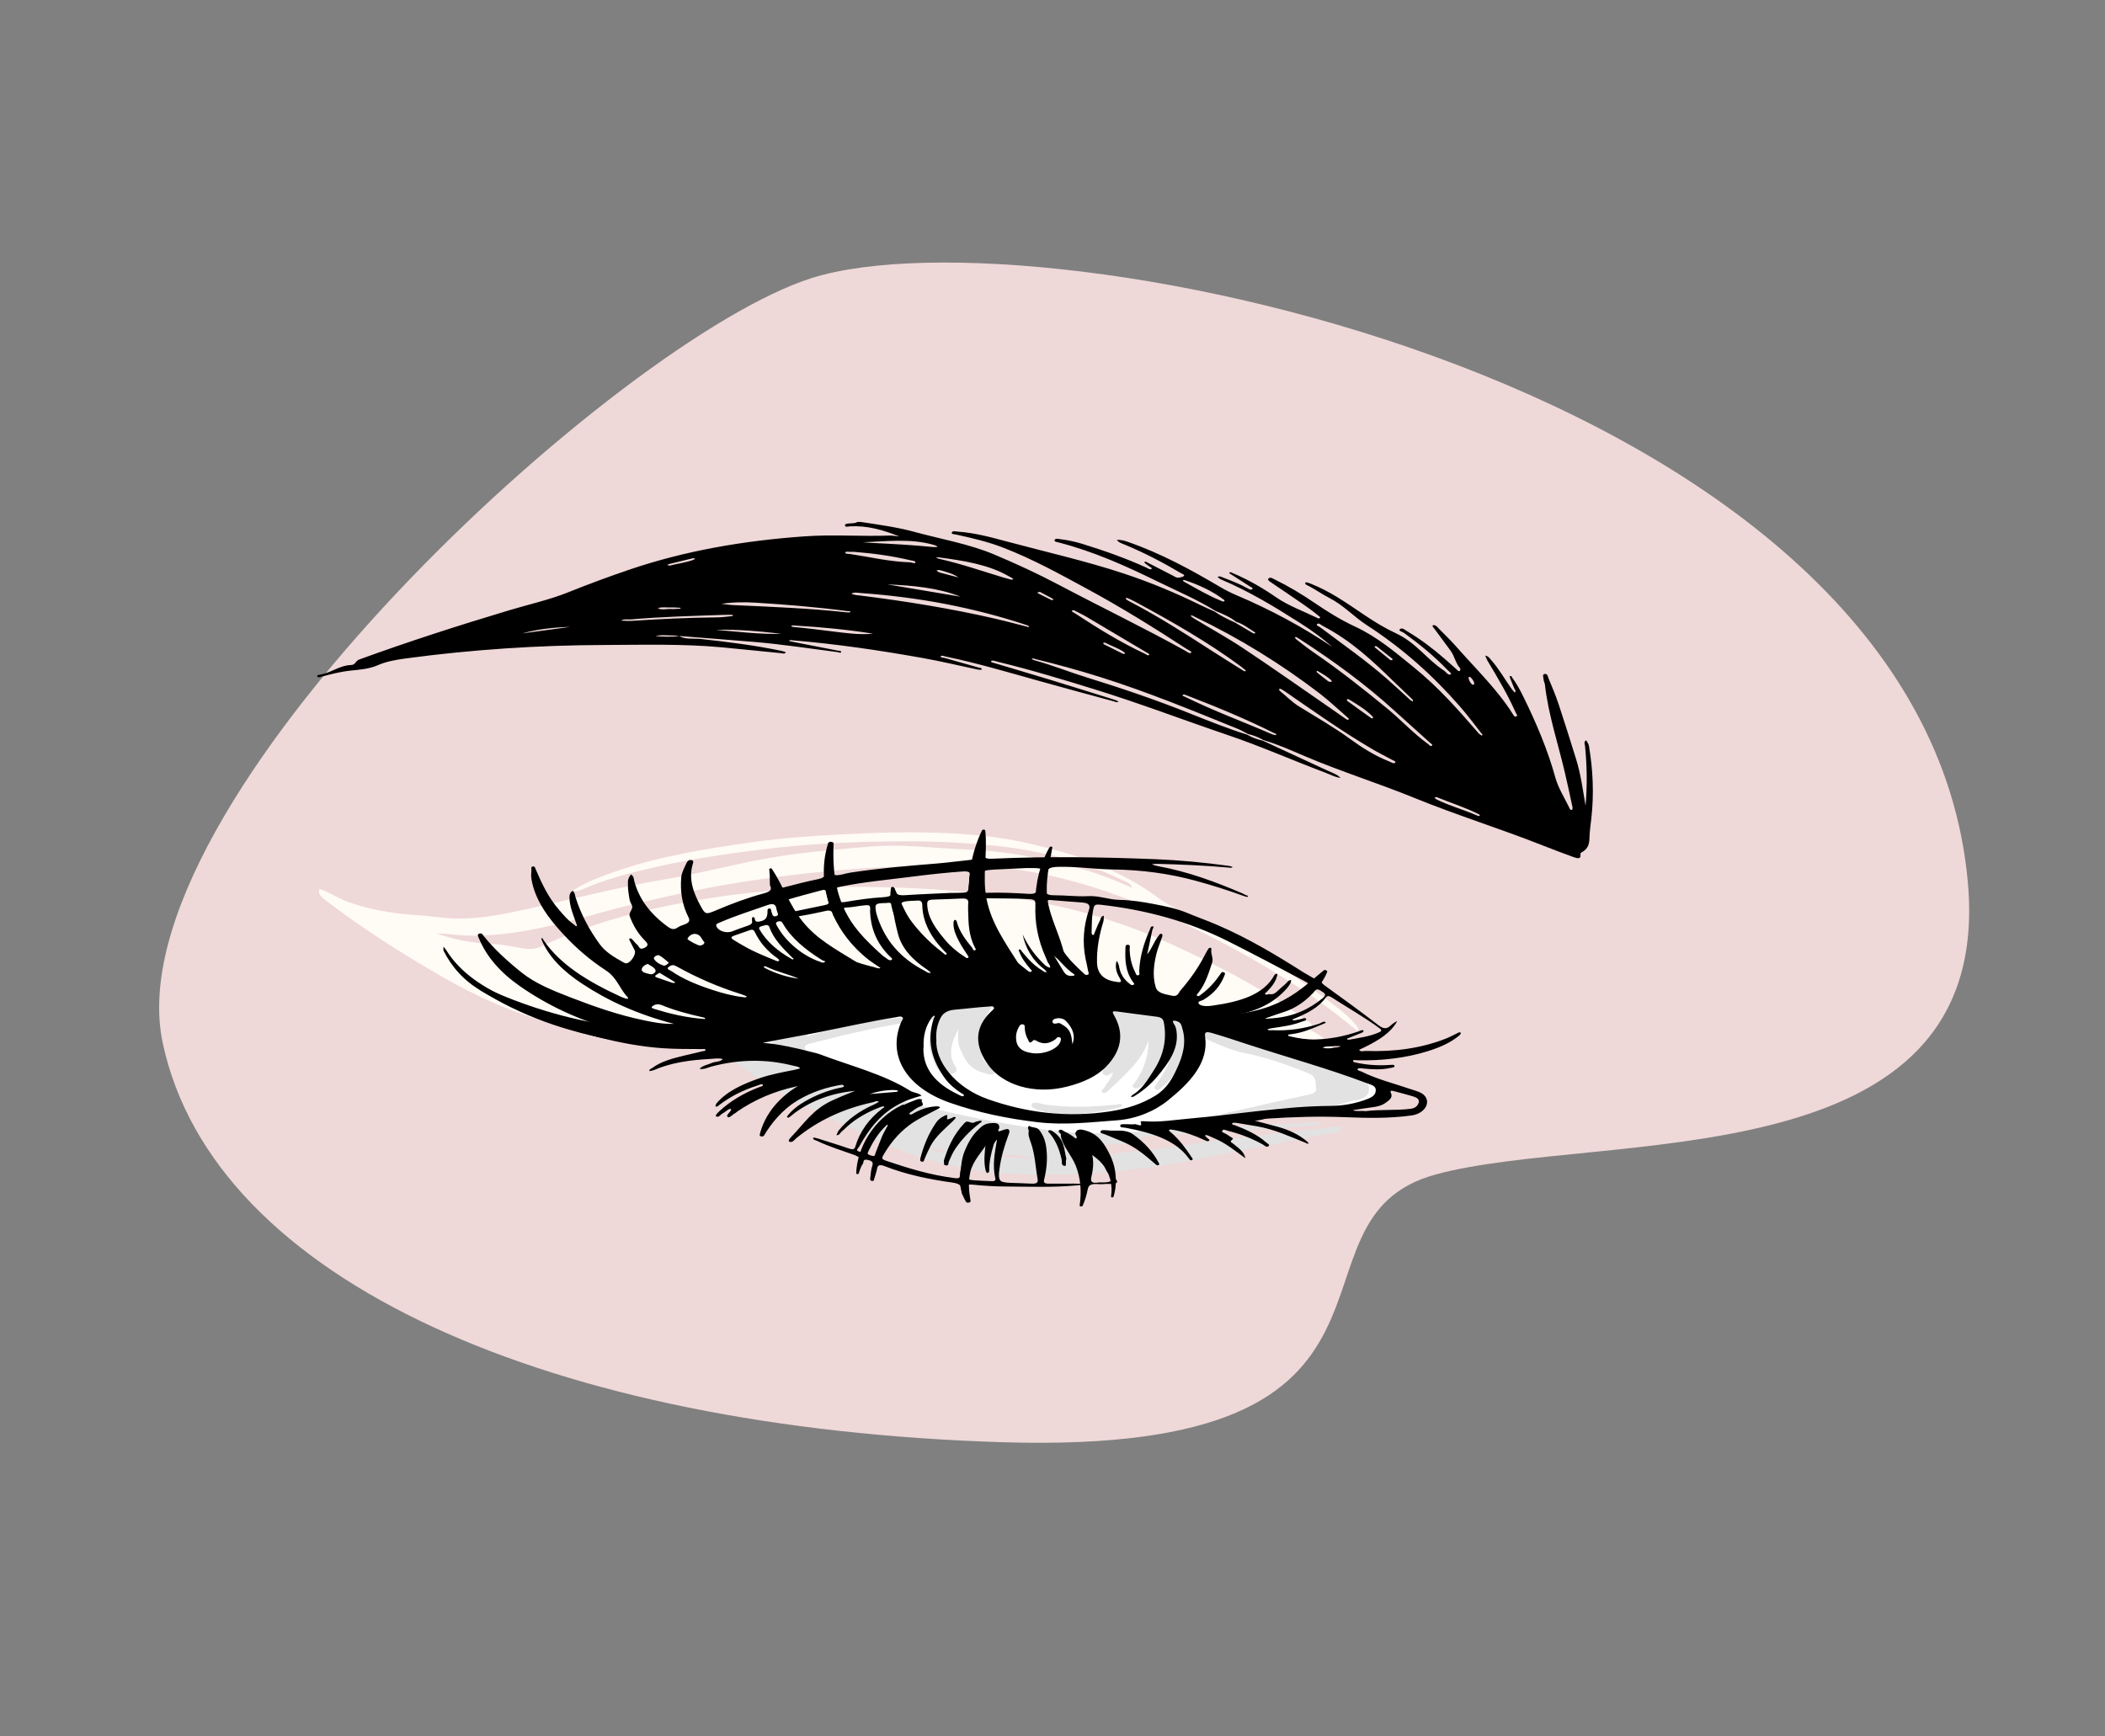
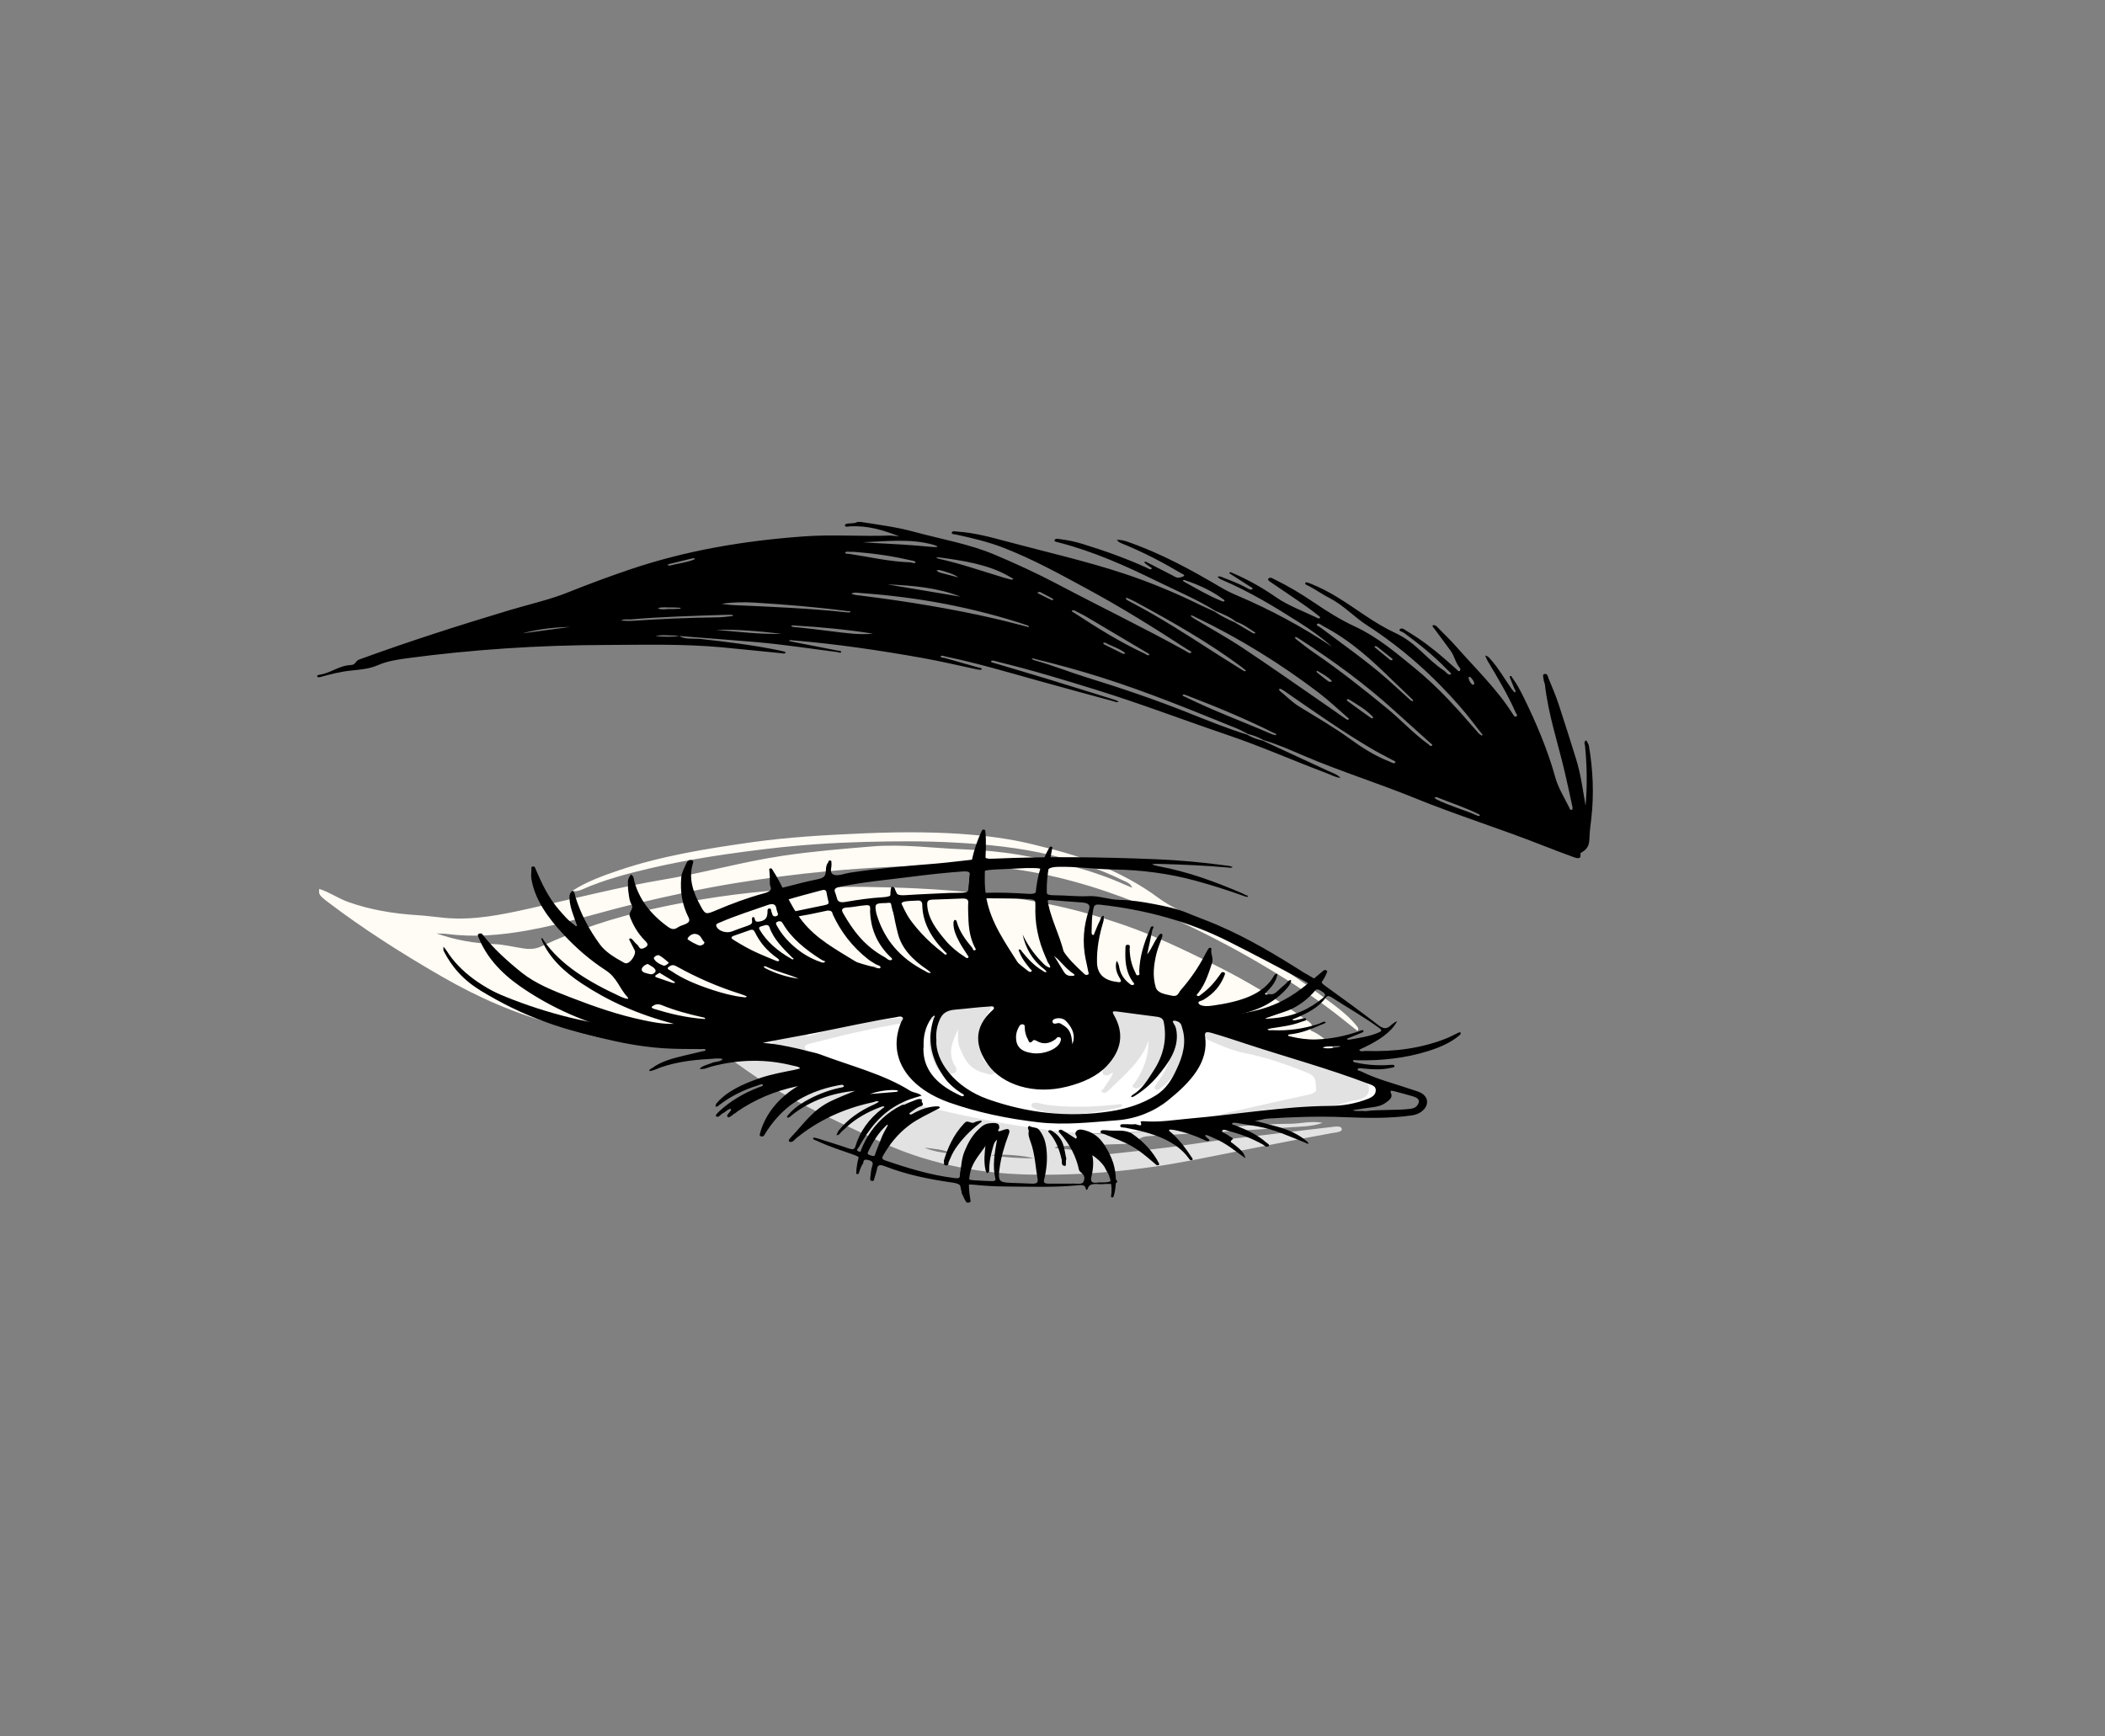
<svg xmlns="http://www.w3.org/2000/svg" xmlns:ns1="http://www.serif.com/" width="200px" height="165px" version="1.1" xml:space="preserve" style="fill-rule:evenodd;clip-rule:evenodd;stroke-linejoin:round;stroke-miterlimit:2;">
  <rect width="100%" height="100%" fill="#808080" stroke="none" />
  <g transform="matrix(1,0,0,1,-1286,-2823)">
    <g id="Artboard2" transform="matrix(0.548,0,0,0.447,604.132,2366.15)">
      <rect x="1243.75" y="1021.68" width="364.791" height="369.02" style="fill:none;" />
      <g transform="matrix(1.824,0,0,5.33,132.436,-2859.62)">
        <g transform="matrix(-0.247,-0.179,0.427,-0.104,650.403,1006.58)">
-           <path d="M870.463,727.499C878.925,695.717 821.961,702.952 867.774,629.443C913.587,555.934 970.796,513.511 1015.62,528.079C1060.45,542.647 1088.81,672.161 1080.36,709.995C1070.3,755.004 955.416,885.192 867.634,844.32C814.991,819.809 862.002,759.282 870.463,727.499Z" style="fill:rgb(239,216,216);" />
-         </g>
+           </g>
        <g transform="matrix(0.191,0,0,0.056,592.753,737.209)">
          <path d="M819.713,322.455C818.992,322.171 818.846,322.714 818.884,323.055C819.092,324.917 819.641,326.667 820.937,328.087C820.953,328.104 821.731,327.652 821.727,327.426C821.693,325.497 820.742,323.918 819.713,322.455ZM605.63,261.894C605.084,261.985 604.74,261.94 604.571,262.091C604.088,262.524 604.59,262.847 604.851,263.039C606.913,264.55 608.993,266.039 611.101,267.485C611.383,267.679 611.856,267.595 612.241,267.64C612.135,267.312 612.132,266.852 611.907,266.676C609.786,265.016 607.627,263.405 605.63,261.894ZM426.776,273.781C426.725,273.583 426.673,273.385 426.621,273.188C425.082,273.091 423.534,272.843 422.006,272.934C419.797,273.064 417.51,272.385 415.38,273.472C417.373,275.008 419.623,273.857 421.743,274.03C423.403,274.165 425.097,273.879 426.776,273.781ZM781.039,309.565C778.492,306.67 775.869,303.678 773.222,300.707C773.065,300.531 772.65,300.394 772.458,300.477C771.884,300.724 772.118,301.218 772.373,301.521C774.848,304.46 777.34,307.386 779.865,310.282C780.056,310.501 780.542,310.462 780.891,310.543C780.93,310.285 780.969,310.027 781.039,309.565ZM565.029,251.553C562.615,249.008 559.318,247.804 556.093,246.47C555.461,246.208 554.726,246.091 554.12,246.667C554.617,247.126 555.036,247.78 555.622,248.013C558.734,249.251 561.889,250.384 565.029,251.553ZM750.778,325.139C748.895,322.395 746.318,320.305 743.796,318.225C743.108,317.658 743.173,318.874 743.462,319.213C745.31,321.382 747.192,323.525 749.142,325.603C749.431,325.911 750.139,325.825 750.653,325.922C750.694,325.668 750.734,325.415 750.778,325.139ZM421.31,243.144C425.269,241.61 429.561,241 433.331,238.885C433.598,238.735 433.722,238.333 433.913,238.048C433.514,238.005 433.068,237.822 432.723,237.938C428.817,239.258 424.923,240.615 421.036,241.991C420.681,242.117 420.396,242.44 420.078,242.671C420.462,242.818 420.846,242.966 421.31,243.144ZM637.923,297.941C637.487,298.066 637.232,298.14 636.977,298.214C637.133,298.546 637.199,299.002 637.459,299.191C640.557,301.446 643.675,303.673 646.819,305.863C647.072,306.038 647.557,305.879 647.934,305.875C647.882,305.618 647.917,305.282 647.766,305.116C644.948,302.011 641.063,300.4 637.923,297.941ZM347.93,291.406C355.874,289.867 363.818,288.329 371.762,286.79C363.587,287.102 355.589,288.354 347.93,291.406ZM758.819,338.109C757.851,338.72 758.504,339.433 758.839,339.786C762.537,343.684 766.283,347.535 770.056,351.36C770.347,351.655 770.95,352.395 771.356,351.564C771.513,351.243 771.068,350.537 770.766,350.096C767.772,345.729 763.775,342.327 759.857,338.852C759.546,338.576 759.179,338.364 758.819,338.109ZM824.574,421.026C824.427,420.785 824.336,420.468 824.126,420.316C817.531,415.527 810.115,412.143 803.1,408.071C802.837,407.918 802.338,408.172 801.949,408.237C802.229,408.673 802.412,409.243 802.803,409.526C809.169,414.151 816.585,416.943 823.189,421.159C823.643,421.449 824.167,421.703 824.574,421.026ZM477.118,291.716C466.24,289.92 455.338,288.417 444.272,288.855C455.19,290.178 466.051,292.167 477.118,291.716ZM677.377,253.377C677.122,253.447 676.867,253.518 676.612,253.587C676.807,253.915 676.928,254.337 677.208,254.556C683.276,259.286 689.094,264.357 695.791,268.233C696.267,268.508 696.8,269.04 697.282,268.488C697.764,267.936 697.135,267.481 696.793,267.115C691.47,261.415 685.132,257.12 678.156,253.716C677.902,253.592 677.639,253.488 677.377,253.377ZM522.534,291.605C509.648,288.676 496.595,286.885 483.437,285.804C482.839,285.755 482.039,285.493 481.745,286.424C482.265,286.587 482.776,286.837 483.309,286.901C489.676,287.667 495.961,288.91 502.276,289.994C508.947,291.14 515.648,292.591 522.534,291.605ZM566.072,265.248C554.742,258.861 542.269,257.261 529.594,256.509C541.753,259.422 553.912,262.335 566.072,265.248ZM452.721,279.017C452.706,278.746 452.692,278.474 452.677,278.202C451.182,278.202 449.685,278.137 448.194,278.212C432.822,278.985 417.431,279.51 402.141,281.435C400.466,281.646 398.602,280.907 397.12,282.284C398.949,282.353 400.798,282.628 402.604,282.457C416.785,281.111 430.987,280.192 445.235,279.974C447.735,279.936 450.226,279.35 452.721,279.017ZM517.344,226.473C518.874,226.638 520.401,226.852 521.935,226.958C532.034,227.659 542.125,228.428 552.154,229.868C552.945,229.982 553.77,229.867 554.58,229.859C554.27,228.94 553.414,228.657 552.662,228.348C541.145,223.62 529.199,225.908 517.344,226.473ZM513,233.325C512.215,233.325 511.785,233.324 511.356,233.325C510.386,233.329 508.753,232.938 508.67,233.792C508.565,234.883 510.257,234.687 511.123,234.872C521.021,236.993 530.682,240.335 540.916,240.79C541.848,240.832 543.354,241.932 543.576,241.001C543.858,239.814 542.108,239.657 541.087,239.313C531.844,236.196 522.336,234.338 513,233.325ZM677.362,334.922C677.023,335.043 676.556,335.119 676.549,335.225C676.49,336.114 677.349,336.242 677.864,336.607C691.73,346.449 706.786,354.36 721.213,363.294C721.764,363.636 722.491,363.694 723.136,363.885C723.39,362.756 722.352,362.605 721.771,362.189C708.063,352.37 693.593,343.782 678.831,335.667C678.336,335.395 677.822,335.155 677.362,334.922ZM622.485,274.928C622.012,274.995 621.569,274.973 621.539,275.075C621.278,275.945 622.074,276.245 622.538,276.679C633.715,287.124 645.053,297.376 657.819,305.901C658.473,306.338 659.263,307.502 659.864,306.791C660.399,306.158 659.18,305.443 658.586,304.936C648.697,296.502 638.806,288.073 628.866,279.701C626.798,277.958 624.533,276.45 622.485,274.928ZM447.065,270.362C449.02,270.664 450.966,271.115 452.933,271.243C471.898,272.474 490.882,273.497 509.688,276.467C510.21,276.55 511.251,276.364 511.253,276.282C511.281,275.183 510.353,275.636 509.805,275.533C494.639,272.682 479.328,270.871 463.97,269.52C458.372,269.027 452.701,269.124 447.065,270.362ZM592.276,252.48C591.55,251.896 590.778,251.287 590.02,250.662C579.917,242.346 567.657,239.615 555.259,237.256C554.803,237.169 554.293,237.371 553.808,237.438C554.297,237.716 554.756,238.091 555.28,238.259C566.469,241.835 576.944,247.125 587.697,251.746C588.747,252.197 589.826,252.586 590.904,252.968C591.374,253.134 591.937,253.457 592.276,252.48ZM708.129,317.891C707.273,316.905 706.469,315.915 705.596,314.988C689.603,297.998 671.616,283.279 653.206,269.044C652.077,268.172 650.881,267.385 649.695,266.591C649.242,266.289 648.654,265.824 648.243,266.475C648.127,266.659 648.658,267.375 649.019,267.709C649.644,268.289 650.366,268.764 651.05,269.279C665.33,280.029 678.447,292.124 691.564,304.223C696.49,308.767 701.514,313.206 706.498,317.687C706.812,317.969 707.156,318.23 707.524,318.429C707.591,318.464 707.847,318.148 708.129,317.891ZM725.309,330.832C724.967,330.943 724.543,331.047 724.549,331.084C724.61,331.477 724.628,331.957 724.867,332.229C728.156,335.98 730.859,340.221 734.651,343.558C743.119,351.011 751.844,358.199 759.676,366.331C765.641,372.524 771.868,378.322 779.379,382.598C780.317,383.133 781.669,384.434 782.304,383.587C783.053,382.589 781.351,381.907 780.568,381.284C777.555,378.886 774.384,376.683 771.432,374.216C755.957,361.281 741.865,346.876 727.515,332.747C726.808,332.051 726.015,331.442 725.309,330.832ZM791.298,338.996C790.94,338.47 790.555,337.873 790.137,337.3C787.197,333.272 784.217,329.274 781.311,325.222C771.061,310.928 760.641,296.787 746.366,286.094C745.513,285.456 744.394,283.858 743.689,284.579C742.588,285.703 744.432,286.384 745.1,287.107C756.344,299.266 768.102,310.96 778.411,323.96C782.313,328.88 786.063,333.919 789.906,338.886C790.212,339.281 790.701,339.534 791.105,339.853C791.162,339.603 791.218,339.353 791.298,338.996ZM733.12,293.985C732.799,294.075 732.575,294.139 732.35,294.202C732.608,294.683 732.781,295.242 733.138,295.633C735.933,298.697 738.641,301.854 741.604,304.75C754.603,317.453 766.604,331.064 778.376,344.887C785.418,353.156 791.217,362.425 798.804,370.251C799.305,370.769 799.805,372.116 800.606,371.408C801.313,370.784 800.2,369.935 799.72,369.313C793.777,361.622 787.765,353.984 781.848,346.273C767.79,327.954 751.936,311.301 735.012,295.636C734.385,295.056 733.726,294.512 733.12,293.985ZM599.975,286.927C600.045,286.737 600.116,286.547 600.186,286.357C599.854,286.103 599.554,285.78 599.184,285.604C573.022,273.138 545.479,265.62 516.672,262.698C515.078,262.536 513.317,261.939 511.74,263.006C513.093,264.207 514.878,264.209 516.477,264.497C539.111,268.563 561.473,273.73 583.328,280.939C588.926,282.786 594.428,284.923 599.975,286.927ZM759.26,352.061C758.938,351.647 758.595,351.191 758.236,350.749C753.658,345.089 749.358,339.174 744.447,333.819C725.829,313.521 705.411,295.232 682.669,279.617C682.027,279.176 681.472,278.339 680.474,278.832C681.004,279.445 681.467,280.137 682.074,280.662C690.305,287.761 698.872,294.505 706.734,301.991C721.217,315.781 735.293,330 749.53,344.048C752.281,346.762 754.998,349.51 757.727,352.245C758.123,352.643 758.502,353.118 759.137,352.834C759.256,352.78 759.217,352.372 759.26,352.061ZM426.018,293.243C429.185,295.951 433.192,294.814 436.769,295.376C450.317,297.506 463.787,299.903 476.942,303.848C477.724,304.083 479.116,304.748 479.079,304.87C478.654,306.287 477.452,305.597 476.602,305.479C466.706,304.11 456.832,302.57 446.925,301.281C427.696,298.777 408.356,299.555 389.05,299.648C355.959,299.808 323.129,302.884 290.62,309.116C285.585,310.081 280.51,311.243 276.08,314.044C271.904,316.685 267.229,317.209 262.498,317.918C257.426,318.679 252.578,320.464 247.792,322.331C247.135,322.587 246.233,322.942 245.91,322.149C245.54,321.239 246.641,320.934 247.195,320.81C252.865,319.534 256.738,314.253 262.852,313.903C265.004,313.78 264.799,311.045 266.853,309.974C291.283,297.231 316.284,285.732 341.59,274.873C351.276,270.716 361.479,267.474 370.557,262.265C380.733,256.426 391.058,250.943 401.584,245.839C429.01,232.541 458.067,225.366 488.357,222.294C502.547,220.855 516.648,222.446 530.775,221.73C532.025,221.667 533.298,222.046 535.627,222.366C527.384,217.692 519.81,214.542 511.095,215.146C510.216,215.207 508.724,215.983 508.55,214.632C508.361,213.164 509.956,213.205 511.065,213.063C512.326,212.903 513.675,213.048 514.69,212.026L516.409,212.026C525.299,214.019 534.263,215.661 542.816,219.003C556.203,224.235 570.265,227.658 582.786,235.191C593.826,241.833 604.531,248.916 614.785,256.682C635.644,272.479 657.197,287.343 677.71,303.604C678.66,304.357 680.009,306.043 680.761,305.234C681.48,304.459 679.597,303.435 678.743,302.64C662.623,287.617 646.186,272.944 628.755,259.454C615.424,249.138 602.203,238.631 587.394,230.395C579.995,226.278 572.058,223.563 564.02,221.069C563.129,220.792 561.54,220.854 561.685,219.728C561.892,218.126 563.465,218.798 564.512,218.901C573.146,219.748 581.156,222.909 589.13,225.966C608.582,233.424 628.449,239.846 647.32,248.774C660.652,255.083 673.242,262.68 685.317,271.142C687.64,272.77 690.063,274.254 692.44,275.805C695.494,278.881 699.033,281.328 702.653,283.668C705.549,286.133 708.438,288.605 711.351,291.05C711.644,291.296 712.261,291.609 712.418,291.489C713.16,290.918 712.411,290.502 712.074,290.202C709.236,287.681 706.745,284.718 703.177,283.113C700.291,279.783 696.576,277.556 692.849,275.343C683.853,267.314 673.548,261.073 663.726,254.185C648.376,243.419 632.653,233.245 614.932,226.651C614.015,226.31 612.567,226.104 612.855,224.967C613.239,223.458 614.791,224.156 615.806,224.329C619.622,224.98 623.306,226.155 626.839,227.716C637.831,232.573 648.514,238.021 658.606,244.585C659.369,245.082 660.415,246.346 661.121,245.414C661.665,244.698 660.041,244.031 659.527,243.224C659.227,242.753 658.695,242.437 658.335,241.996C657.989,241.573 657.388,240.778 657.487,240.666C658.176,239.887 658.764,240.725 659.226,241.059C663.395,244.071 667.513,247.152 671.655,250.203C672.666,250.947 673.571,252.079 675.032,251.643C675.828,251.405 676.887,251.087 677.22,250.475C677.741,249.519 676.496,249.145 675.922,248.654C667.096,241.134 657.851,234.184 647.869,228.256C646.304,227.326 644.62,226.601 643.853,224.778C645.715,224.693 647.38,225.253 649.047,226.079C665.975,234.473 680.676,246.067 695.019,258.149C697.662,260.376 700.425,262.413 703.333,264.179C720.606,274.667 736.446,286.979 751.034,300.988C746.186,294.852 740.801,289.232 735.041,284.002C722.656,272.755 710.104,261.702 695.713,252.987C695.027,252.571 694.536,251.831 693.955,251.242C694.954,250.342 695.801,251.135 696.591,251.569C700.852,253.907 705.103,256.264 708.934,259.3C709.552,259.79 710.494,260.691 711.152,259.967C711.928,259.113 710.674,258.553 710.154,258.063C707.028,255.123 703.829,252.26 700.678,249.347C700.312,249.009 699.524,248.626 699.992,248.05C700.44,247.497 701.004,248.153 701.445,248.42C709.445,253.263 716.599,259.237 723.197,265.772C729.09,271.608 736.319,275.377 743.006,279.991C743.517,280.344 744.233,281.174 744.832,280.479C745.395,279.827 744.507,279.228 744.107,278.748C739.245,272.906 733.575,267.849 728.219,262.487C725.59,259.854 722.835,257.347 720.211,254.709C719.558,254.053 718.571,253.065 719.469,252.139C720.365,251.214 721.333,252.233 722.103,252.771C729.16,257.7 735.671,263.289 741.839,269.282C748.267,275.53 754.794,281.487 762.378,286.541C773.857,294.19 782.567,305.076 791.549,315.462C803.759,329.582 813.507,345.429 823.158,361.328C823.455,361.817 823.688,362.356 824.045,362.795C824.469,363.317 824.996,363.757 825.479,364.232C826.194,363.471 825.461,362.907 825.157,362.355C821.705,356.103 818.421,349.746 814.709,343.65C801.709,322.3 786.635,302.557 768.243,285.53C761.648,279.424 756.942,271.586 749.594,266.154C746.058,263.54 742.923,260.33 739.376,257.659C738.556,257.042 737.064,256.434 737.743,255.235C738.057,254.681 739.491,255.509 740.37,256.018C745.092,258.75 749.466,262.021 753.538,265.578C763.228,274.04 771.818,284.061 782.413,291.104C793.111,298.217 797.883,309.723 806.711,317.949C807.784,318.948 808.55,321.31 809.932,320.611C810.817,320.164 808.968,318.322 808.228,317.214C801.928,307.788 794.596,299.204 786.743,291.044C785.944,290.213 783.715,289.546 784.736,288.375C785.918,287.02 787.284,288.985 788.233,289.793C795.116,295.654 801.204,302.293 806.854,309.339C808.911,311.905 810.934,314.5 812.974,317.079C813.383,317.596 813.654,318.6 814.443,318.187C814.778,318.012 814.915,316.705 814.627,316.215C812.343,312.332 811.949,307.75 809.964,303.783C807.472,298.802 804.79,293.916 802.308,288.93C801.768,287.846 800.384,285.937 801.195,285.613C802.487,285.097 803.394,287.003 804.176,288.13C807.105,292.358 810.12,296.538 812.812,300.914C822.528,316.707 833.465,331.789 840.914,348.91C841.254,349.69 841.748,350.981 842.496,350.616C843.658,350.048 842.664,348.856 842.401,348.001C838.531,335.429 833.522,323.288 828.44,311.174C827.906,309.901 827.596,308.535 827.181,307.212C828.788,307.641 829.372,309.13 830.1,310.311C834.158,316.894 836.909,324.135 840.367,331.023C840.801,331.887 841.367,332.685 841.871,333.513C842.736,332.522 841.94,331.665 841.673,330.749C840.955,328.291 840.262,325.824 839.586,323.354C839.448,322.846 839.293,321.872 839.374,321.847C840.383,321.535 840.407,322.539 840.673,323.053C842.974,327.504 844.683,332.196 846.307,336.93C852.75,355.712 858.336,374.702 862.111,394.246C863.507,401.473 866.582,408.379 868.964,415.407C869.19,416.075 869.227,417.228 870.356,417.109C870.514,417.092 870.703,415.798 870.603,415.136C869.353,406.801 868.12,398.461 866.75,390.145C863.338,369.436 858.539,348.947 856.893,327.957C856.793,326.686 856.238,325.439 856.219,324.176C856.199,322.827 855.443,320.589 856.675,320.299C858.253,319.927 858.326,322.251 858.676,323.438C860.488,329.595 862.293,335.766 863.745,342.015C866.747,354.939 869.554,367.909 872.384,380.873C874.732,391.631 875.719,402.584 877.104,414.141C878.013,399.476 877.816,385.45 876.832,371.418C876.744,370.163 876.019,368.624 877.456,367.541C877.908,368.852 878.613,370.132 878.774,371.478C880.821,388.564 881.331,405.693 880.001,422.864C879.648,427.426 879.163,431.988 879.063,436.557C878.973,440.666 878.748,444.587 875.166,447.355C874.647,447.757 874.499,448.143 874.564,448.779C874.955,452.593 872.764,451.584 870.886,450.601C865.829,447.95 860.792,445.255 855.823,442.444C834.813,430.563 812.703,420.705 791.883,408.555C773.983,398.109 755.049,389.647 737.371,378.837C730.696,374.755 724.085,370.497 716.84,367.411C714.515,365.53 711.992,364.001 709.13,363.075C707.411,361.826 705.787,360.413 703.959,359.353C681.506,346.336 659.16,333.117 635.445,322.439C624.914,317.698 614.176,313.484 603.274,309.68C602.686,309.475 602.08,308.813 601.44,309.612C601.9,309.928 602.321,310.347 602.827,310.546C611.743,314.042 620.038,318.868 628.77,322.726C646.136,330.398 663.163,338.688 679.66,348.104C689.18,353.537 698.687,359.034 708.718,363.52C710.991,365.529 713.638,366.856 716.5,367.792C727.201,374.891 737.897,382 748.61,389.083C750.953,390.632 753.593,391.793 755.157,394.311C752.443,393.875 750.373,392.11 748.054,390.861C731.584,381.989 715.787,371.925 698.921,363.737C677.094,353.141 655.805,341.473 633.594,331.613C617.531,324.481 601.447,317.481 584.842,311.712C584.437,311.571 584.056,311.357 583.646,311.234C582.846,310.992 581.65,310.359 581.31,311.157C580.962,311.974 582.299,312.281 582.991,312.58C592.023,316.474 601.102,320.262 610.114,324.201C621.099,329.002 632.034,333.916 642.98,338.806C643.601,339.084 644.12,339.59 644.687,339.99C643.907,340.839 643.093,340.107 642.464,339.864C629.697,334.917 616.93,329.967 604.216,324.884C589.245,318.898 574.394,312.603 558.918,307.971C557.987,307.693 556.565,306.794 556.24,307.678C555.851,308.735 557.596,308.643 558.342,308.958C563.866,311.288 569.47,313.426 575.01,315.719C575.616,315.97 576.897,315.996 576.512,317.212C576.455,317.39 575.191,317.347 574.561,317.157C565.55,314.446 556.64,311.347 547.532,309.019C526.091,303.539 504.455,298.945 482.444,296.334C481.806,296.259 481.09,295.943 480.627,296.729C481.137,296.921 481.636,297.156 482.159,297.302C489.713,299.405 497.277,301.474 504.817,303.627C505.485,303.818 506.912,303.686 506.603,304.828C506.381,305.648 505.372,304.83 504.722,304.711C491.102,302.232 477.573,299.208 463.814,297.543C451.224,296.021 438.614,294.672 426.013,293.248C425.174,293.132 424.336,292.919 423.498,292.918C420.414,292.916 417.294,292.209 414.261,293.334C418.184,293.81 422.105,294.075 426.018,293.243Z" style="fill-rule:nonzero;" />
        </g>
        <g transform="matrix(0.191,0,0,0.056,592.753,737.209)">
          <path d="M452.048,580.724C452.048,580.724 494.276,612.074 545.99,630.921C597.704,649.769 638.459,652.239 698.157,639.634C757.854,627.03 768.633,626.375 775.121,621.87C781.608,617.366 778.817,615.981 763.975,607.387C749.133,598.792 693.914,556.444 640.255,551.4C586.597,546.357 487.308,557.157 452.048,580.724Z" style="fill:white;fill-rule:nonzero;" />
        </g>
        <g transform="matrix(0.191,0,0,0.056,592.753,737.209)">
          <path d="M561.853,662.051C557.808,658.806 552.816,658.605 548.067,657.624C552.296,660.279 557.036,661.288 561.853,662.051ZM602.453,665.306C598.138,663.194 585.704,661.975 581.178,663.047C588.351,664.743 595.364,665.17 602.453,665.306ZM746.291,639.984C740.882,642.732 735.639,642.622 730.724,643.114C707.103,645.479 683.433,647.349 659.786,649.462C657.538,649.663 655.879,650.218 654.017,652.529C651.637,655.481 646.641,654.969 642.675,655.232C633.979,655.81 625.266,656.134 616.562,656.603C615.485,656.661 614.261,656.29 612.881,657.854C616.065,658.355 618.872,658.799 621.68,659.24C623.389,659.508 625.676,658.183 626.628,660.546C627.447,662.579 624.673,662.994 624.175,664.741C644.44,661.521 664.632,658.792 684.579,654.459C696.686,651.83 708.993,650.123 721.21,648.007C730.774,646.35 740.331,644.645 749.912,643.096C751.92,642.771 755.128,641.755 755.704,643.977C756.362,646.515 752.98,646.759 751.097,647.241C727.706,653.228 704.599,660.229 681.334,666.64C654.65,673.992 627.186,677.74 599.438,676.809C572.457,675.903 547.36,667.863 524.972,652.63C506.564,640.105 487.649,628.205 470.891,613.421C463.831,607.192 457.338,600.316 450.66,593.661C449.234,592.241 447.955,590.466 449.163,588.298C450.449,585.991 452.374,587.555 454.117,587.627C467.785,588.189 477.872,596.893 488.84,603.252C505.877,613.128 524.133,619.922 542.559,626.422C559.651,632.451 576.902,637.918 594.6,641.993C614.345,646.538 633.974,649.684 654.438,646.59C669.664,644.288 685.183,643.926 700.573,642.718C710.4,641.946 720.226,640.719 730.059,640.656C735.21,640.623 740.279,638.437 746.291,639.984Z" style="fill:rgb(226,226,226);fill-rule:nonzero;" />
        </g>
        <g transform="matrix(0.191,0,0,0.056,592.753,737.209)">
          <path d="M638.782,556.669C642.023,556.091 644.167,558.278 647.215,558.901C646.157,555.01 647.036,553.423 650.835,555.712C651.153,555.904 651.717,555.892 652.09,555.76C658.251,553.585 662.808,556.62 668.022,561.365C666.358,557.406 665.179,554.6 663.975,551.737C669.937,552.232 675.534,557.774 677.958,565.449C681.957,578.104 679.128,590.037 673.978,601.66C671.904,606.339 669.839,611.097 666.093,614.776C665.356,615.5 664.675,617.124 663.407,616.389C662.002,615.574 662.75,613.975 663.279,612.92C665.909,607.672 668.311,602.349 669.675,596.611C670.26,594.156 670.819,591.694 670.74,589.051C668.575,593.617 666.433,598.193 664.24,602.745C662.232,606.91 659.473,610.555 656.162,613.752C655.202,614.679 654.016,616.116 652.462,615.073C650.661,613.864 652.192,612.62 652.781,611.409C657.21,602.309 659.634,592.731 659.653,581.245C656.249,595.849 647.62,606.072 639.8,616.756C639.073,617.75 638.11,619.25 636.745,618.322C635.345,617.37 637.045,616.383 637.393,615.422C638.733,611.718 641.107,608.42 641.966,604.274C640.312,604.781 639.494,607.062 637.787,605.998C635.879,604.808 637.014,602.968 637.346,601.344C638.952,593.5 640.53,585.586 640.583,577.603C640.629,570.697 639.442,563.782 638.782,556.669Z" style="fill:rgb(226,226,226);fill-rule:nonzero;" />
        </g>
        <g transform="matrix(0.191,0,0,0.056,592.753,737.209)">
          <path d="M480.56,590.9C480.102,588.254 479.804,586.532 479.402,584.209C476.96,586.887 476.806,588.707 480.56,590.9ZM564.925,573.335C561.899,581.965 559.383,590.705 563.467,599.803C564.199,601.434 564.459,603.601 562.883,604.502C560.897,605.639 558.408,605.41 556.495,603.82C554.921,602.512 554.106,600.634 553.514,598.69C550.651,589.284 548.644,579.856 552.956,570.313C554.334,567.264 553.515,566.276 550.136,566.717C537.626,568.35 525.595,571.912 513.629,575.684C506.279,578.001 499.09,580.824 491.797,583.326C488.835,584.342 487.53,585.472 489.505,588.819C491.418,592.061 489.396,594.808 485.636,594.594C483.645,594.48 481.65,594.131 479.696,593.708C472.435,592.137 469.962,587.255 473.367,580.685C475.734,576.118 479.572,572.886 484.297,570.816C485.185,570.427 486.249,570.294 487.232,570.292C491.811,570.277 492.764,571.847 490.69,575.832C490.375,576.437 490.101,577.063 489.463,578.404C496.302,575.824 502.322,573.063 508.674,571.151C522.84,566.888 537.313,564.478 552.009,563.348C555.123,563.108 557.409,562.043 559.477,559.873C562.061,557.161 565.105,555.332 569.041,556.532C571.73,557.352 572.55,555.249 573.76,553.785C577.005,549.86 580.539,546.491 586.597,546.357C584.333,551.348 582.077,555.877 580.196,560.558C575.899,571.25 574.525,582.243 577.122,593.627C577.799,596.593 579.68,598.636 581.489,600.822C582.457,601.993 584.092,603.221 582.684,604.858C581.412,606.338 579.818,605.185 578.357,604.678C570.176,601.835 568.125,594.563 565.9,587.446C564.468,582.864 564.751,578.157 564.925,573.335Z" style="fill:rgb(226,226,226);fill-rule:nonzero;" />
        </g>
        <g transform="matrix(0.191,0,0,0.056,592.753,737.209)">
          <path d="M694.568,635.023C697.936,632.455 701.822,631.955 705.34,630.765C716.018,627.151 726.798,623.835 737.554,620.457C740.194,619.627 743.361,619.011 743.028,615.531C742.655,611.622 743.528,607.112 738.977,604.51C729.054,598.836 718.981,593.593 707.897,590.451C701.245,588.565 695.422,584.821 689.629,581.153C687.323,579.692 684.326,577.333 685.528,574.911C686.704,572.543 690.477,573.656 692.956,574.43C697.984,575.998 702.91,577.904 707.833,579.785C717.416,583.446 726.915,587.135 736.06,592.01C743.4,595.922 749.682,601.164 756.71,605.384C758.651,606.55 760.749,606.629 762.722,607.392C767.343,609.176 769.448,611.76 769.324,616.224C769.206,620.444 767.009,623.134 762.244,624.05C758.652,624.739 755.648,626.715 752.286,627.891C746.368,629.96 740.364,631.161 734.19,630.059C721.964,627.875 710.817,632.66 699.295,635.052C697.297,635.467 697.309,635.524 694.568,635.023Z" style="fill:rgb(226,226,226);fill-rule:nonzero;" />
        </g>
        <g transform="matrix(0.191,0,0,0.056,592.753,737.209)">
          <path d="M646.481,627.127C646.342,628.43 645.592,628.977 644.804,629.209C633.115,632.658 621.41,636.045 609.079,632.443C608.806,632.364 608.509,632.355 608.245,632.254C605.338,631.139 600.699,629.726 601.406,627.04C602.195,624.042 606.302,626.637 608.874,627.124C620.425,629.313 631.94,628.691 643.465,627.039C644.42,626.902 645.37,626.266 646.481,627.127Z" style="fill:rgb(226,226,226);fill-rule:nonzero;" />
        </g>
        <g transform="matrix(0.191,0,0,0.056,592.753,737.209)">
          <path d="M524.839,528.677C519.784,528.192 514.886,528.837 509.391,530.695C515.203,531.158 519.945,529.36 524.839,528.677ZM602.276,441.736C613.182,445.603 624.11,449.474 634.269,455.731C645.423,462.601 655.488,470.11 664.458,479.712C670.507,486.188 678.428,490.999 685.814,496.119C694.541,502.168 702.377,509.274 710.45,516.089C723.143,526.803 735.167,538.265 746.571,550.345C752.633,556.764 758.842,563.109 763.193,570.937C763.762,571.96 764.343,572.895 763.678,574.57C761.317,571.897 759.095,569.432 756.927,566.92C744.091,552.049 729.71,538.816 714.675,526.196C700.522,514.317 685.684,503.432 670.244,493.332C649.941,480.049 628.661,469.029 605.121,462.267C591.74,458.423 578.417,456.85 564.627,456.705C542.718,456.475 520.992,458.005 499.278,460.89C484.251,462.887 469.415,465.731 454.681,469.1C437.853,472.946 421.418,478.197 405.038,483.677C386.635,489.834 369.07,498.313 350.167,503.065C337.127,506.342 324.056,507.975 310.687,505.495C309.151,505.21 307.554,505.257 305.27,505.101C314.729,509.833 324.113,512.17 333.906,512.688C339.128,512.964 343.935,514.893 348.976,515.855C352.267,516.484 354.845,516.041 357.432,514.299C374.737,502.646 393.406,493.821 413.27,487.521C434.427,480.813 456.006,476.2 478.137,474.009C491.457,472.69 504.815,471.669 518.141,471.939C535.976,472.301 553.808,473.28 571.532,475.939C586.115,478.128 600.453,481.194 614.477,485.614C625.643,489.133 636.406,493.683 646.957,498.881C663.061,506.814 677.669,517.008 692.226,527.311C708.431,538.781 723.386,551.756 737.254,565.963C739.178,567.934 742.306,569.603 740.245,573.399C739.817,574.189 741.13,574.685 741.797,575.173C745.509,577.886 748.326,581.376 750.798,585.219C752.125,587.281 751.228,587.691 749.348,587.744C745.299,587.857 741.84,586.283 738.563,584.092C736.787,582.904 734.947,581.805 733.081,580.762C732.398,580.38 731.741,579.693 730.746,580.218C722.701,584.467 715.805,581.375 709.231,576.708C704.161,573.109 698.483,570.694 692.702,568.722C674.465,562.501 656.159,556.473 637.8,550.616C622.425,545.711 607.027,540.533 591.144,537.808C574.85,535.014 558.305,533.935 541.696,536.563C524.781,539.24 507.949,542.262 491.285,546.193C485.31,547.603 479.378,549.205 473.444,550.788C466.991,552.509 461.241,555.59 456.075,559.83C448.785,565.813 440.995,571.118 433.192,576.394C424.648,582.17 415.19,581.874 405.525,580.493C399.32,579.606 393.016,579.44 386.863,578.111C379.571,576.535 373.016,572.934 366.061,570.421C344.438,562.609 325.423,550.224 307.792,535.699C287.822,519.246 268.731,501.816 251.206,482.737C246.858,478.004 246.535,477.125 246.929,473.37C252.193,475.828 256.185,480.045 261.273,482.662C272.141,488.25 283.721,490.991 295.72,492.072C300.291,492.484 304.752,493.401 309.273,493.999C324.084,495.957 337.859,491.653 351.611,487.323C374.05,480.258 396.155,472.008 419.042,466.528C438.933,461.766 457.906,453.927 477.901,449.707C492.422,446.643 507.161,444.877 521.909,443.141C537.436,441.312 552.633,444.392 567.977,445.233C577.107,445.734 586.145,446.919 595.068,449.068C613.793,453.579 631.73,459.974 648.022,470.473C648.957,471.075 649.928,471.623 651.44,472.532C650.707,469.102 648.049,468.168 646.171,466.85C635.282,459.201 623.433,453.505 610.802,449.211C595.313,443.945 579.406,441.641 563.175,440.375C548.149,439.203 533.139,439.349 518.148,439.929C502.324,440.541 486.543,442.021 470.881,444.677C450.891,448.066 431.08,452.212 411.839,458.62C400.103,462.528 388.514,466.964 377.962,473.648C376.453,474.604 374.812,475.406 372.866,474.777C379.69,468.354 387.852,464.069 396.19,460.041C417.075,449.951 439.435,444.723 461.982,440.184C480.491,436.457 499.226,434.946 518.09,433.795C561.85,431.124 586.739,436.227 602.276,441.736Z" style="fill:rgb(255,251,245);fill-rule:nonzero;" />
        </g>
        <g transform="matrix(0.191,0,0,0.056,592.753,737.209)">
          <path d="M752.267,585.335C749.773,585.8 747.832,585.147 746.255,586.486C748.043,587.115 749.908,587.086 751.633,586.526C752.819,586.142 754.268,586.451 755.206,585.335L752.267,585.335ZM520.767,619.492C524.961,618.998 529.154,618.499 533.35,618.016C534.044,617.936 534.881,618.018 534.92,617.094C534.926,616.957 533.68,616.633 533.009,616.623C528.744,616.554 524.698,617.638 520.767,619.492ZM485.53,537.329C480.426,534.09 474.538,532.349 469.574,528.863C469.143,528.56 468.482,528.182 468.132,528.837C468.034,529.021 468.696,529.748 469.13,530.055C474.102,533.577 479.477,536.209 485.53,537.329ZM416.29,533.145C415.527,533.815 414.816,534.302 414.293,534.942C413.885,535.443 414.124,536.071 414.699,536.36C417.354,537.697 420.022,539.01 422.707,540.284C423.044,540.443 423.515,540.319 423.923,540.326C423.886,540.093 423.937,539.76 423.8,539.64C421.341,537.486 418.859,535.358 416.29,533.145ZM612.53,520.87C614.188,524.757 615.821,528.655 617.516,532.526C618.235,534.167 619.297,535.472 621.352,535.335C621.768,535.307 622.335,535.333 622.559,535.086C623.051,534.543 622.531,534.087 622.147,533.714C618.215,529.904 615.961,524.947 612.53,520.87ZM420.876,525.909C419.241,524.066 417.864,522.01 415.984,520.646C415.237,520.104 413.189,521.896 413.436,522.844C414.051,525.208 416.103,526.858 418.165,527.972C418.938,528.389 420.387,527.037 420.876,525.909ZM410.412,526.813C408.628,527.574 407.469,529.22 407.386,530.66C407.249,533.031 409.9,533.488 411.535,534.095C412.979,534.632 414.436,532.755 414.3,531.606C414.045,529.456 411.938,528.285 410.412,526.813ZM438.609,511.318C437.055,509.407 436.998,505.869 434.022,505.407C432.543,505.177 430.68,506.953 430.172,508.921C429.973,509.692 435.529,513.903 436.415,513.727C437.609,513.489 438.506,512.861 438.609,511.318ZM621.699,583.966C623.403,577.958 621.897,572.519 618.555,567.506C617.482,565.896 615.694,565.091 613.681,565.647C612.518,565.969 611.628,566.826 611.845,568.17C612.065,569.532 613.011,569.558 614.107,569.098C615.484,568.52 616.162,569.649 617.009,570.35C621.349,573.938 621.292,579.02 621.699,583.966ZM529.834,641.862L529.834,641.319C529.53,641.466 529.105,641.53 528.939,641.771C524.881,647.688 522.15,654.233 519.953,661.019C519.451,662.574 520.74,662.923 521.77,663.377C523.715,664.235 523.456,662.493 523.71,661.605C524.845,657.644 525.802,653.631 526.988,649.687C527.765,647.104 528.825,644.605 529.834,641.862ZM438.578,566.023C438.181,566.127 438.907,566.063 438.926,565.913C439.044,564.954 438.106,564.938 437.559,564.762C430.61,562.525 423.82,559.935 417.497,556.228C416.21,555.474 414.945,555.168 413.524,556.233C412.078,557.316 411.789,558.048 413.649,558.868C421.39,562.279 429.318,565.064 438.578,566.023ZM483.014,523.114C482.726,522.774 482.425,522.472 482.183,522.129C477.494,515.497 472.913,508.803 470.984,500.732C470.565,498.977 469.55,498.776 468.151,499.501C467.012,500.091 465.135,500.118 466.045,502.343C469.464,510.699 474.859,517.542 481.85,523.176C482.163,523.428 482.641,524.031 483.014,523.114ZM498.834,525.025C498.256,524.699 497.536,524.444 497.01,523.973C488.85,516.643 481.837,508.45 477.672,498.123C477.24,497.053 476.652,495.889 475.156,496.645C473.736,497.363 474.262,498.499 474.677,499.602C476.707,505 479.589,509.942 483.182,514.406C486.878,518.996 491.218,522.93 496.604,525.531C497.127,525.784 497.722,526.459 498.834,525.025ZM718.325,565.865C719.658,565.713 720.649,565.601 721.64,565.487C732.036,564.292 739.888,558.819 746.453,550.996C748.584,548.456 746.927,547.393 745.279,545.877C742.937,543.725 742.483,546 741.639,547.28C738.871,551.479 735.712,555.29 731.622,558.306C727.782,561.139 723.269,562.583 719.071,564.677C718.575,564.925 718.151,565.32 717.693,565.647C718.011,565.757 718.329,565.867 718.325,565.865ZM635.039,682.409C636.144,682.409 637.151,682.485 638.143,682.395C641.609,682.079 642.976,679.713 640.653,677.256C638.707,675.197 638.264,672.9 637.58,670.495C636.285,665.944 634.115,661.779 631.787,657.695C631.448,657.1 630.876,656.638 630.412,656.115C629.797,656.758 630.273,657.419 630.462,658.007C632.622,664.712 632.32,671.571 631.19,678.323C630.545,682.174 631.519,683.274 635.039,682.409ZM459.678,549.898C458.61,549.313 457.653,548.705 456.629,548.243C445.148,543.059 434.564,536.412 424.745,528.553C423.323,527.416 422.433,527.378 421.134,528.58C419.166,530.4 421.279,531.072 422.075,531.857C428.036,537.739 435.218,541.883 442.706,545.375C447.564,547.64 452.628,549.641 458.01,550.495C458.568,550.583 459.32,550.959 459.678,549.898ZM475.841,524.059C475.508,523.558 475.325,523.147 475.026,522.854C469.611,517.536 466.032,511.116 463.636,503.979C463.215,502.726 462.58,502.018 461.12,502.786C458.599,504.113 456.039,505.365 453.481,506.62C451.694,507.496 451.59,508.346 453.141,509.728C456.982,513.148 460.924,516.426 465.277,519.173C468.17,520.998 471.112,522.748 474.069,524.465C474.664,524.81 475.604,525.369 475.841,524.059ZM767.541,631.684C774.747,630.303 782.392,631.327 789.909,630.009C792.591,629.539 793.471,627.852 794.033,625.736C794.679,623.3 793.101,621.932 791.167,621.1C788.026,619.75 784.792,618.617 781.608,617.366C780.08,616.765 779.76,617.372 780.231,618.714C781.329,621.845 779.562,623.719 777.559,625.781C774.578,628.849 770.64,628.825 766.954,629.697C765.048,630.148 763.13,630.552 761.217,630.977C763.138,632.138 765.252,631.154 767.541,631.684ZM593.659,578.845C593.649,585.755 596.144,589.272 601.829,590.364C607.715,591.495 614.745,587.232 615.81,581.897C616.01,580.898 616.304,579.674 615.408,579.111C614.175,578.336 613.845,579.916 613.262,580.507C610.394,583.416 607.413,584.52 603.883,581.618C603.365,581.192 602.637,580.58 602.081,581.46C600.266,584.333 600.048,581.728 599.638,580.7C598.521,577.897 598.011,574.956 598.013,571.924C598.014,571.102 598.066,570.042 596.993,569.838C595.954,569.64 595.539,570.573 595.218,571.357C594.238,573.752 593.676,576.244 593.659,578.845ZM547.681,585.937C547.669,586.07 547.576,586.636 547.573,587.203C547.499,601.08 553.278,611.88 564.715,619.672C565.602,620.276 566.949,621.576 567.58,620.803C568.29,619.932 566.649,619.083 565.924,618.378C562.936,615.471 560.352,612.279 558.434,608.563C551.368,594.877 549.207,580.552 552.775,565.468C552.922,564.847 553.601,564.235 552.896,563.552C552.474,564.087 551.943,564.568 551.649,565.166C548.486,571.58 547.458,578.42 547.681,585.937ZM500.308,482.406C499.961,480.093 499.579,477.984 499.347,475.859C499.183,474.357 498.481,473.746 497.085,474.285C491.231,476.544 485.337,478.718 479.583,481.211C476.609,482.5 478.854,484.648 479.436,486.283C479.994,487.851 480.115,490.363 482.921,489.557C488.126,488.061 493.284,486.403 498.494,484.927C500.033,484.491 500.718,483.797 500.308,482.406ZM584.215,651.927C582.947,653.548 582.693,654.924 582.399,656.318C581.187,662.067 580.308,667.848 580.338,673.745C580.342,674.544 580.277,675.506 579.276,675.732C579.168,675.756 578.646,674.541 578.535,673.865C577.508,667.592 578.042,661.317 578.545,655.04C578.601,654.335 579.462,653.521 578.47,652.951C578.371,652.894 577.507,653.885 577.213,654.494C573.786,661.593 571.345,669.041 569.551,676.701C569.003,679.042 569.279,680.541 572.474,680.86C575.459,681.159 578.44,681.356 581.43,681.511C582.77,681.581 583.67,681.296 583.387,679.616C581.853,670.521 583.027,661.473 584.215,651.927ZM543.837,481.762C535.654,482.107 535.097,482.887 538.335,489.922C543.189,500.472 549.312,510.219 557.19,518.807C557.712,519.376 558.25,520.624 558.947,520.07C559.663,519.502 558.63,518.582 558.184,517.933C551.319,507.941 547.133,497.002 547.015,484.796C546.985,481.804 545.825,481.432 543.837,481.762ZM475.208,491.221C474.904,489.803 474.524,488.561 474.391,487.293C474.09,484.428 472.796,483.481 470.116,484.833C462.119,488.865 453.922,492.518 446.311,497.282C445.437,497.829 444.175,498.201 444.514,499.806C445.221,503.156 449.291,505.26 452.24,503.709C454.766,502.382 457.238,500.936 459.829,499.752C461.595,498.946 462.669,498.02 462.276,495.889C462.129,495.088 462.419,493.472 462.528,493.47C463.996,493.449 463.491,494.802 463.771,495.595C464.216,496.853 464.892,496.889 466.081,496.592C469.468,495.746 469.807,493.2 469.985,490.368C470.052,489.311 469.716,487.472 470.828,487.35C472.128,487.207 471.664,489.046 472.036,489.991C472.242,490.516 472.29,491.102 472.42,491.658C472.6,492.431 473.103,493.066 473.868,492.942C474.787,492.794 475.296,492.068 475.208,491.221ZM529.212,483.436C523.729,483.535 523.362,483.91 523.932,489.193C524.114,490.881 524.503,492.556 524.902,494.211C528.561,509.363 535.552,522.449 548.41,531.852C549.253,532.469 549.964,533.617 551.328,533.069C550.723,532.355 550.178,531.579 549.504,530.937C542.199,523.972 536.872,515.818 534.999,505.785C533.796,499.345 532.887,492.836 532.195,486.322C531.944,483.962 531.528,482.772 529.212,483.436ZM521.03,489.604C521.231,484.518 521.229,484.51 516.293,485.405C514.189,485.787 512.107,486.435 509.991,486.562C506.77,486.754 506.662,488.294 507.649,490.753C512.425,502.65 518.044,513.983 528.458,522.128C529.491,522.936 530.451,524.913 531.804,523.887C532.578,523.3 531.018,521.709 530.334,520.703C523.948,511.301 521.377,500.786 521.03,489.604ZM598.503,458.548C595.996,458.72 591.449,459.082 586.896,459.335C575.11,459.99 574.842,460.288 576.081,472.218C576.125,472.643 576.232,473.068 576.225,473.492C576.195,475.479 577.137,476.246 579.124,476.154C586.113,475.833 593.087,476.303 600.041,476.91C603.009,477.169 604.083,476.044 604.316,473.189C604.534,470.516 605.16,467.858 605.79,465.237C607.434,458.403 607.474,458.412 598.503,458.548ZM569.862,490.266C569.862,487.979 569.743,485.685 569.895,483.409C570.056,480.989 569.133,480.066 566.706,480.236C561.867,480.574 557.017,480.754 552.172,481.012C550.139,481.121 549.423,481.849 549.464,484.222C549.636,494.091 554.002,502.364 558.848,510.49C561.344,514.678 564.468,518.391 568.074,521.679C568.544,522.107 569.067,523.034 569.762,522.472C570.369,521.98 569.793,521.152 569.518,520.521C568.206,517.517 566.728,514.576 565.588,511.509C563.901,506.971 562.385,502.354 562.539,497.41C562.56,496.739 562.858,495.562 563.168,495.513C564.017,495.379 564.095,496.336 564.219,496.983C565.504,503.662 568.507,509.619 571.916,515.409C572.299,516.059 572.147,517.528 573.253,517.067C574.064,516.729 573.325,515.47 573.072,514.757C570.26,506.816 569.993,498.547 569.862,490.266ZM499.847,488.802C495.857,489.97 491.531,491.479 487.089,492.465C483.15,493.339 483.093,494.752 484.849,498.101C493.091,513.816 506.44,523.122 522.641,528.983C523.775,529.394 525.737,530.538 526.121,529.661C526.792,528.134 524.586,527.776 523.646,526.875C522.515,525.792 521.255,524.829 520.216,523.667C511.91,514.383 506.399,503.551 502.553,491.779C502.181,490.641 502.473,488.662 499.847,488.802ZM611.308,481.361C609.449,480.85 608.713,481.962 608.894,484.67C609.644,495.896 612.488,506.573 616.889,516.878C619.435,522.841 623.205,528.036 627.083,533.161C627.575,533.811 628.085,534.88 628.992,534.626C630.371,534.241 629.674,532.909 629.581,532.071C629.249,529.1 628.694,526.155 628.28,523.192C626.645,511.461 627.236,499.812 629.97,488.314C630.814,484.764 629.681,483.349 626.264,483.026C621.571,482.582 616.893,481.991 611.308,481.361ZM759.571,580.759C764.484,579.457 769.412,578.506 773.759,575.887C774.989,575.145 776.328,574.47 774.652,572.713C767.16,564.857 758.739,558.014 750.772,550.676C749.744,549.729 748.698,549.009 747.778,550.855C744.383,557.675 738.639,562.053 732.253,565.769C731.873,565.99 730.999,566.051 731.484,566.826C731.608,567.025 732.277,566.99 732.658,566.901C733.49,566.707 734.295,566.398 735.117,566.158C736.12,565.864 737.544,564.692 738.044,565.995C738.509,567.209 736.657,567.485 735.72,568.017C731.049,570.669 725.813,571.51 720.673,572.659C720.027,572.803 719.422,573.131 718.798,573.375C719.267,574.417 720.219,573.941 720.949,573.996C729.252,574.611 737.103,572.946 744.597,569.35C745.627,568.855 746.787,567.23 747.769,568.36C748.159,568.81 746.013,569.858 744.942,570.501C740.421,573.219 735.901,575.946 730.571,576.866C729.991,576.966 729.025,576.938 729.025,577.838C729.026,578.077 729.929,578.373 730.45,578.546C734.524,579.897 738.607,580.799 743.009,580.591C750.424,580.24 757.298,578.229 763.892,574.989C764.758,574.564 766.16,573.486 766.504,574.217C767.044,575.366 765.475,575.937 764.547,576.491C762.835,577.514 761.082,578.468 759.362,579.478C758.944,579.723 758.183,579.823 758.467,580.537C758.548,580.74 759.24,580.701 759.571,580.759ZM560.926,476.245C571.652,476.125 569.39,476.436 570.231,469.575C570.422,468.017 570.268,466.404 570.572,464.876C571.182,461.814 570.688,460.591 566.998,460.968C558.606,461.825 550.291,463.137 542.016,464.651C529.959,466.857 517.766,468.41 505.958,471.892C503.951,472.484 502.999,473.423 503.549,475.566C503.939,477.085 504.303,478.617 504.57,480.163C505.017,482.739 506.402,483.235 508.837,482.635C514.919,481.135 521.051,479.861 527.319,479.318C530.135,479.073 532.768,478.393 532.106,474.507C532.023,474.019 532.294,473.046 532.536,472.999C533.696,472.775 533.433,473.894 533.497,474.441C533.868,477.604 535.621,478.119 538.549,477.846C546.774,477.08 555.029,476.648 560.926,476.245ZM596.955,505.837C599.237,512.71 602.238,519.249 606.353,525.187C607.479,526.811 608.508,528.8 610.64,529.553C610.862,527.602 609.411,526.149 609.088,524.355C608.963,523.657 608.705,522.981 608.492,522.3C604.621,509.909 602.826,497.224 603.365,484.252C603.472,481.688 602.796,480.883 600.132,480.66C593.268,480.086 586.406,480.21 579.543,480.066C577.344,480.02 576.697,480.652 576.973,483.038C577.883,490.93 580.406,498.33 583.025,505.758C586.472,515.538 592.203,523.792 599.181,531.292C599.712,531.861 600.393,532.964 601.207,532.313C602.067,531.624 600.993,530.798 600.615,530.136C598.489,526.41 596.445,522.654 595.385,518.454C595.217,517.788 594.632,516.796 595.317,516.518C596.09,516.205 596.252,517.405 596.57,517.951C599.45,522.907 602.375,527.823 606.841,531.569C607.414,532.049 607.883,533.042 608.951,532.475C608.593,531.897 608.316,531.244 607.864,530.752C601.385,523.707 598.402,515.119 596.955,505.837ZM658.935,520.02C661.337,515.854 662.24,511.052 664.61,506.819C664.963,506.188 665.176,504.969 666.282,505.493C666.581,505.635 666.558,506.833 666.408,507.483C665.48,511.502 664.228,515.462 663.547,519.519C662.217,527.433 661.514,535.384 663.19,543.384C664.125,547.849 667.937,548.33 671.201,549.432C674.264,550.466 674.578,547.233 675.493,545.728C680.323,537.79 684.405,529.455 687.552,520.687C688.131,519.074 688.756,517.476 689.432,515.902C689.565,515.59 690.031,515.421 690.344,515.186C690.555,515.51 690.99,515.874 690.94,516.151C690.351,519.437 692.067,522.614 691.275,525.929C689.518,533.288 688.065,540.734 684.37,547.473C684.002,548.145 683.06,549.1 684.038,549.646C684.802,550.072 685.441,548.894 686.007,548.302C689.906,544.229 692.737,539.441 695.193,534.408C695.556,533.664 695.88,532.445 696.76,532.652C698.117,532.971 697.586,534.345 697.356,535.19C695.511,541.959 692.293,547.893 686.79,552.464C685.934,553.176 683.903,553.387 684.547,554.982C685.071,556.282 686.727,556.78 688.182,556.843C689.306,556.891 690.462,556.716 691.573,556.488C704.951,553.744 716.879,548.938 722.236,534.817C722.403,534.376 723.095,533.724 723.343,533.802C724.033,534.02 723.675,534.712 723.593,535.239C722.943,539.444 720.954,543.049 718.579,546.486C718.184,547.058 717.452,547.932 717.629,548.262C718.16,549.251 719.085,548.139 719.871,548.336C721.546,548.757 722.551,547.728 723.463,546.561C724.869,544.762 726.206,542.904 727.694,541.176C728.573,540.155 728.888,538.57 730.481,538.222C730.745,539.858 729.969,541.226 729.329,542.624C729.092,543.143 728.81,543.645 728.512,544.132C722.405,554.124 713.795,560.692 702.287,563.296C701.655,563.439 700.843,563.266 700.57,564.15C701.254,564.275 701.978,564.613 702.617,564.495C709.368,563.237 715.951,561.285 722.237,558.592C728.613,555.859 733.961,551.671 738.354,546.129C740.886,542.935 740.193,541.293 737.264,539.062C724.666,529.464 712.064,519.894 699.19,510.647C679.972,496.844 658.827,488.33 635.584,484.623C633.607,484.308 632.659,484.688 632.306,486.747C631.284,492.706 631.385,498.719 631.284,504.724C631.276,505.224 631.565,506.116 631.83,506.161C632.593,506.292 632.522,505.469 632.673,504.965C633.57,501.967 634.315,498.914 635.411,495.991C635.865,494.779 635.697,493.063 637.355,492.462C637.289,493.85 637.411,495.277 637.128,496.618C635.081,506.297 633.774,516.051 633.975,525.965C634.133,533.799 637.319,538.343 643.407,539.518C644.231,539.677 645.33,540.178 645.784,539.388C646.088,538.858 645.65,537.778 645.332,537.035C643.688,533.196 642.823,529.289 643.728,524.57C644.785,526.529 644.866,528.078 645.09,529.623C645.672,533.642 647.079,537.361 649.795,540.451C650.37,541.105 651.077,542.42 652.142,541.653C652.929,541.086 652.071,540.114 651.707,539.368C648.061,531.913 647.913,523.915 648.126,515.875C648.154,514.833 647.942,513.045 649.378,513.175C650.782,513.301 650.197,515.073 650.213,516.114C650.301,521.726 651.02,527.218 652.923,532.526C653.251,533.444 653.432,535.067 654.242,534.932C655.635,534.7 654.946,533.119 654.971,532.131C655.22,522.038 657.19,512.254 660.211,502.661C660.526,501.663 660.626,499.857 661.741,500.054C662.609,500.208 661.619,501.789 661.489,502.724C660.685,508.496 659.796,514.255 658.935,520.02ZM554.023,580.855C553.349,595.813 563.163,614.824 579.686,623.15C598.962,632.864 619.003,636.423 640.313,631.858C648.894,630.02 656.498,626.408 663.06,620.596C668.765,615.543 671.309,608.676 673.607,601.748C676.742,592.301 678.583,582.665 676.418,572.689C676.035,570.926 675.976,568.898 674.126,567.843C673.43,567.446 672.515,566.892 671.781,567.512C671.548,567.709 671.879,568.788 672.169,569.351C673.18,571.309 673.439,573.388 673.612,575.555C674.552,587.313 669.671,597.292 663.986,606.977C660.869,612.287 657.046,617.108 652.352,621.162C651.98,621.483 651.376,621.535 650.88,621.713C651.078,621.23 651.142,620.594 651.494,620.288C656.772,615.703 659.138,609.277 661.942,603.237C667.108,592.109 668.87,580.368 667.175,568.121C666.854,565.805 665.708,564.808 663.774,564.43C657.325,563.172 650.841,562.089 644.402,560.785C641.564,560.209 641.364,560.659 642.447,563.366C647.519,576.048 646.35,588.199 638.727,599.656C633.925,606.874 627.105,611.258 619.108,614.181C602.396,620.286 586.859,612.685 579.816,598.713C573.405,585.997 572.219,572.349 581.877,559.893C582.401,559.215 583.026,558.479 582.522,557.579C581.976,556.604 581.018,557.093 580.212,557.158C574.537,557.617 568.938,558.704 563.311,559.371C558.868,559.898 557.043,562.463 555.919,565.806C554.272,570.702 553.728,575.856 554.023,580.855ZM711.86,638.246C715.947,639.784 720.059,641.259 724.115,642.875C729.647,645.08 734.429,648.386 738.271,652.976C738.699,653.487 739.005,654.101 739.368,654.667C738.538,655.122 738.075,654.383 737.511,654.063C729.822,649.701 722.454,644.679 713.715,642.483C710.254,641.613 706.784,640.778 703.301,640.003C702.656,639.86 701.463,639.865 701.325,640.167C700.792,641.337 702.087,641.402 702.701,641.739C708.501,644.917 713.917,648.568 718.065,653.838C718.734,654.689 720.247,655.628 719.317,656.622C718.247,657.764 717.353,656.086 716.567,655.462C711.379,651.349 705.744,648.057 699.504,645.82C698.464,645.447 697.019,644.311 696.406,645.358C695.553,646.817 697.588,647.229 698.379,648.07C699.256,649 700.312,649.76 701.22,650.664C701.873,651.314 701.745,651.329 700.859,652.458C699.934,653.634 701.246,654.211 701.785,654.868C704.21,657.819 707.186,660.415 707.819,665.199C702.582,659.854 698.162,654.394 692.076,650.829C691.337,650.396 690.67,649.826 689.902,649.461C689.205,649.13 688.519,648.229 687.691,649.034C687.601,649.122 688.414,650.111 688.778,650.701C689.194,651.375 690.377,652.014 689.662,652.804C689.041,653.49 688.092,652.689 687.409,652.228C682.755,649.092 677.795,646.598 672.378,645.083C671.583,644.86 670.198,644.574 669.978,644.907C669.469,645.678 670.459,646.354 670.953,646.981C675.12,652.282 678.16,658.233 680.965,664.316C681.288,665.017 682.109,665.993 681.148,666.568C680.429,666.999 679.99,665.993 679.679,665.368C673.146,652.248 661.192,646.972 648.014,643.455C647.017,643.189 645.313,643.573 645.548,641.867C645.72,640.626 647.211,641.024 648.121,640.966C649.682,640.866 651.335,641.309 652.803,640.941C653.711,640.713 656.923,643.783 655.677,639.354C655.525,638.814 656.777,638.783 657.509,638.865C665.215,639.727 672.687,637.844 680.241,636.911C703.587,634.026 726.527,628.164 750.259,627.928C756.687,627.865 763.228,626.141 769.065,622.725C771.579,621.254 772.758,619.396 772.701,616.505C772.643,613.542 770.312,612.861 768.348,611.796C749.111,601.361 728.738,593.362 708.954,584.1C703.137,581.376 697.362,578.582 691.422,576.116C688.644,574.962 687.393,574.952 687.749,578.34C689.696,596.895 680.554,611.058 669.185,624.127C662.514,631.796 653.5,637.188 643.768,638.2C630.861,639.541 617.887,641.795 604.599,639.563C589.259,636.986 574.55,632.587 560.824,625.706C538.565,614.546 529.444,591.54 536.658,567.754C536.966,566.739 538.016,565.561 536.954,564.641C536.027,563.837 534.782,564.59 533.68,564.842C521.289,567.678 509.182,571.531 496.976,575.036C487.27,577.822 477.439,580.17 467.614,583.025C475.774,583.901 483.441,586.455 491.044,589.239C492.785,589.876 494.603,590.388 496.22,591.264C511.364,599.467 527.863,605.331 540.935,617.12C542.615,618.635 545.276,618.609 546.648,620.65C544.601,621.559 542.487,622.343 540.517,623.397C533.386,627.214 528.069,632.972 523.873,639.743C520.479,645.219 517.867,651.123 515.529,657.126C515.102,658.223 513.404,659.814 515.862,660.551C518.021,661.199 518.005,659.184 518.39,657.935C520.206,652.053 522.38,646.31 525.418,640.953C529.616,633.549 535.636,627.954 543.149,624.003C544.283,623.407 545.593,622.353 547.017,623.601C545.75,624.921 548.962,626.944 546.077,628.278C544.219,629.138 542.815,631.006 541.261,632.479C540.922,632.799 540.251,633.287 540.81,633.85C541.324,634.369 541.879,633.849 542.287,633.513C545.655,630.731 549.352,628.658 553.786,628.235C554.421,628.175 555.471,628.297 555.666,628.675C556.062,629.448 555.089,629.866 554.577,630.254C549.802,633.88 544.761,637.117 540.609,641.58C534.648,647.988 530.644,655.457 527.459,663.491C526.781,665.203 527.122,666.085 528.712,666.853C539.775,672.195 550.944,677.196 563.176,679.356C565.146,679.704 565.648,679.333 565.824,677.417C566.358,671.586 566.457,665.698 568.126,660.004C569.744,654.485 571.673,649.091 575.158,644.469C576.531,642.647 577.795,640.682 580.717,640.271C584.086,639.796 585.64,640.332 585.29,643.972C585.284,644.04 583.54,647.164 586.548,645.485C587.549,644.926 589.339,644.113 589.758,644.502C590.835,645.504 590.269,647.216 589.931,648.523C587.85,656.56 586.152,664.659 585.439,672.944C585.341,674.085 585.17,675.225 585.159,676.367C585.107,681.541 585.83,682.373 590.84,682.723C594.263,682.962 597.703,682.99 601.121,683.277C603.645,683.489 604.777,682.862 604.418,680.012C603.33,671.371 603.147,662.62 601.06,654.097C600.418,651.476 599.605,648.799 599.987,646.057C600.169,644.742 598.868,643.336 600.256,642.134C601.534,643.633 603.941,642.822 605.142,644.951C607.536,649.192 608.403,653.741 608.793,658.451C609.399,665.769 608.93,673.063 607.673,680.27C607.244,682.726 607.935,683.336 610.144,683.31C614.295,683.26 618.449,683.378 622.599,683.279C624.211,683.241 626.5,683.97 627.189,682.072C627.883,680.159 627.988,677.812 626.507,675.953C625.878,675.164 625.15,674.481 624.993,673.428C623.626,664.269 620.692,655.679 615.796,647.776C615.329,647.021 614.322,645.87 615.284,645.101C616.206,644.363 617.029,645.594 617.779,646.154C618.579,646.752 619.3,647.458 620.04,648.133C621.188,649.179 622.323,650.239 623.464,651.293C624.669,649.89 622.946,648.679 623.216,647.296C623.872,643.95 626.321,644.642 628.191,645.399C633.465,647.533 636.185,652.238 638.252,657.083C640.661,662.73 642.286,668.689 642.501,674.923C642.531,675.779 642.997,676.748 642.727,677.463C641.94,679.549 645.368,681.541 643.367,682.939C641.892,683.971 639.265,683.21 637.223,683.613C634.382,684.173 630.198,681.867 629.33,687.066C629.225,687.693 628.453,687.987 628.392,687.075C628.156,683.537 625.493,684.323 623.604,684.57C612.044,686.079 600.444,685.434 588.863,685.341C583.45,685.298 577.998,684.88 572.649,684.068C569.049,683.521 567.971,684.539 568.345,687.966C568.515,689.521 569.195,691.209 567.95,692.681C566.754,691.314 566.473,689.605 566.533,687.928C566.654,684.538 565.445,683.204 561.81,682.484C550.165,680.179 538.814,676.731 528.363,670.881C526.012,669.564 524.844,669.852 524.497,672.721C524.208,675.115 523.565,677.465 523.104,679.839C522.973,680.513 523.097,681.424 522.103,681.386C521.184,681.351 521.029,680.492 521.096,679.779C521.385,676.658 521.427,673.466 522.169,670.45C522.789,667.931 521.771,666.961 519.775,666.369C517.253,665.619 517.964,668.061 517.477,669.051C516.565,670.899 516.104,672.969 515.456,674.947C514.075,672.708 515.399,670.467 515.903,668.472C516.727,665.218 515.419,664.012 512.812,662.679C506.711,659.56 500.414,656.779 494.727,652.893C493.859,652.299 492.37,651.94 492.722,650.688C492.846,650.247 494.505,650.875 495.425,651.301C500.345,653.575 505.339,655.697 510.187,658.114C512.172,659.104 513.197,659.322 513.732,656.759C515.88,646.486 520.227,637.294 527.404,629.528C527.683,629.227 528.595,628.857 527.828,628.308C527.551,628.11 526.777,628.446 526.314,628.695C519.817,632.198 514.198,636.763 509.647,642.6C508.681,643.837 507.826,645.167 506.797,646.348C506.035,647.221 505.931,648.807 504.301,648.8C504.703,647.608 504.927,646.316 505.535,645.241C509.846,637.628 515.719,631.491 523.146,626.843C523.974,626.326 524.68,625.616 525.443,624.995C524.308,624.007 523.304,625.067 522.378,625.352C507.213,630.028 494.761,638.79 484.463,650.754C483.433,651.951 482.428,654.311 480.926,653.452C479.858,652.84 481.408,650.59 482.232,649.365C488.166,640.531 492.564,630.492 501.877,624.284C505.669,621.756 509.61,619.493 513.55,617.198C501.715,618.829 491.854,624.247 483.641,632.824C482.752,633.753 481.979,634.792 481.104,635.736C480.838,636.022 480.263,636.421 480.085,636.32C479.429,635.946 479.747,635.335 480.019,634.845C482.274,630.79 485.341,627.372 488.9,624.486C493.923,620.414 499.438,617.121 505.665,615.125C506.518,614.852 508.201,614.7 507.996,613.804C507.64,612.255 505.991,613.065 505.076,613.312C496.638,615.581 489.314,619.842 482.943,625.833C479.054,629.492 476.059,633.833 472.946,638.103C472.587,638.595 472.43,639.636 471.525,639.314C471.346,639.251 471.493,638.034 471.622,637.374C472.351,633.637 474.299,630.521 476.528,627.5C479.652,623.263 481.906,618.363 486.178,615.006C486.551,614.713 487.245,614.1 486.675,613.742C486.231,613.462 485.335,613.774 484.683,613.969C473.203,617.412 463.41,623.655 454.891,631.996C454.585,632.294 454.393,632.73 454.054,632.97C452.684,633.941 451.116,636.595 450.355,635.952C449.011,634.818 450.981,633.052 451.538,631.544C451.727,631.034 452.257,630.426 451.611,630.065C451.349,629.918 450.614,630.395 450.23,630.74C449.379,631.502 448.721,632.521 447.789,633.139C446.601,633.926 445.869,636.399 444.477,635.424C443.682,634.867 445.317,632.639 446.241,631.433C451.52,624.535 457.955,618.948 465.572,614.731C466.44,614.25 468.128,613.839 467.643,612.772C467.255,611.919 465.867,613.024 465.012,613.405C457.729,616.651 451.48,621.331 446.076,627.178C445.559,627.738 445.123,628.767 444.146,628.325C443.991,628.254 444.255,626.717 444.651,626.053C449.689,617.589 457.524,612.411 466.081,608.188C471.478,605.523 477.3,603.978 483.077,602.356C484.154,602.054 485.186,601.592 486.239,601.204C485.554,600.009 484.243,599.845 483.138,599.434C469.409,594.323 455.751,594.714 442.105,599.887C440.217,600.602 438.47,602.144 436.183,601.532C437.412,599.411 439.705,598.802 441.645,597.691C441.77,597.621 441.914,597.578 442.025,597.492C443.746,596.157 446.5,596.816 447.729,594.536C445.487,593.724 443.207,594.354 440.984,594.524C431.359,595.263 422.027,597.143 413.641,602.309C412.949,602.735 412.091,602.889 411.31,603.169C410.859,601.867 412.084,601.523 412.686,600.88C417.045,596.222 422.797,594.049 428.638,592.054C431.611,591.039 434.613,590.108 437.563,589.031C438.126,588.826 439.28,588.909 439.131,587.974C438.992,587.101 437.986,587.456 437.357,587.449C430.792,587.373 424.262,587.5 417.669,586.827C406.895,585.728 396.627,582.885 386.543,579.32C365.071,571.728 345.378,560.802 327.827,546.261C318.701,538.701 312.802,528.754 308.861,517.648C308.528,516.709 308.767,515.568 308.74,514.521C309.214,515.384 309.76,516.215 310.152,517.114C317.042,532.939 328.641,544.199 343.385,552.905C358.585,561.88 374.39,569.306 391.166,574.715C391.71,574.89 392.275,574.999 392.828,575.143C394.012,575.452 395.528,576.452 396.254,575.231C396.583,574.677 394.563,574.078 393.553,573.681C375.692,566.68 360.203,556.068 346.692,542.571C337.024,532.914 330.055,521.543 326.305,508.306C325.991,507.2 325.331,505.8 326.542,505.228C327.909,504.582 328.332,506.212 328.845,507.119C334.136,516.479 340.598,524.917 347.686,533.026C354.585,540.917 363.345,545.887 372.205,550.788C383.832,557.218 395.711,563.192 408.531,566.983C413.032,568.314 417.546,569.672 423.429,569.493C405.483,562.804 390.622,553.138 377.538,540.724C368.485,532.133 361.362,522.254 357.734,510.133C357.575,509.602 357.483,509.049 357.36,508.507C358.36,508.428 358.295,509.384 358.53,509.879C366.883,527.474 380.953,539.611 396.804,550.051C397.636,550.6 398.541,551.047 399.446,551.471C399.787,551.63 400.222,551.589 400.615,551.64C400.551,551.265 400.602,550.812 400.408,550.525C396.277,544.439 395.234,536.704 389.508,531.384C381.529,523.972 374.753,515.426 368.793,506.331C360.757,494.069 354.193,481.112 352.495,466.246C352.253,464.127 352.392,461.953 352.502,459.812C352.547,458.94 352.053,457.489 353.425,457.388C354.257,457.327 354.393,458.627 354.639,459.442C357.651,469.439 360.816,479.373 366.307,488.374C368.535,492.026 370.628,495.771 373.732,498.788C374.148,499.191 374.286,500.125 375.128,499.803C375.235,499.762 375.016,498.765 374.885,498.226C373.435,492.262 371.634,486.363 371.448,480.161C371.39,478.198 371.426,476.234 373.007,474.728C374.206,476.104 374.126,477.87 374.489,479.508C377.066,491.145 381.125,502.237 386.543,512.857C389.296,518.253 393.674,522.067 398.294,525.703C398.831,526.126 399.332,526.631 400.182,526.255C402.31,525.314 404.743,519.446 403.915,517.204C403.027,514.798 402.16,512.383 401.344,509.952C401.195,509.507 400.894,508.751 401.745,508.631C402.025,508.591 402.471,509.032 402.69,509.356C403.57,510.66 404.248,512.129 405.277,513.295C406.165,514.302 406.129,517.244 408.783,515.35C410.966,513.793 410.465,512.313 409.094,510.349C405.379,505.025 403.032,499.059 401.418,492.772C400.674,489.874 403.684,487.674 402.328,484.466C401.142,481.659 401.091,478.338 400.744,475.222C400.492,472.954 400.551,470.649 400.515,468.359C400.486,466.461 401.169,464.747 402.011,463.087C403.55,464.335 403.388,466.208 403.697,467.873C406.006,480.297 411.472,491.064 420.253,500.194C422.044,502.057 423.456,502.789 425.473,500.693C427.498,498.589 432.383,498.506 430.726,493.82C427.427,484.494 426.458,474.943 427.071,465.121C427.281,461.749 428.488,458.731 429.465,455.619C429.87,454.329 430.487,452.402 432.147,452.856C433.586,453.25 432.879,455.15 432.666,456.262C430.662,466.68 433.177,476.453 436.879,486.021C439.094,491.748 439.399,491.675 444.623,488.498C452.195,483.892 460.006,479.72 468.287,476.513C470.916,475.495 472.462,474.112 471.285,471.08C471.137,470.699 471.191,470.232 471.181,469.805C471.115,466.953 470.865,464.073 472.442,461.469C474.437,463.589 473.854,466.318 474.202,468.835C474.824,473.328 475.208,473.417 479.599,471.762C484.682,469.846 489.807,468.004 495.016,466.478C497.615,465.716 498.736,464.524 498.955,461.794C499.146,459.42 498.921,456.902 500.111,454.661C500.41,454.098 500.207,452.966 501.22,453.191C502.055,453.377 501.723,454.366 501.807,455.023C502.178,457.906 500.35,461.941 503.135,463.352C505.086,464.34 508.517,462.368 511.297,461.764C525.415,458.695 539.732,456.969 554.067,455.317C559.74,454.664 565.355,453.525 571.013,452.718C573.858,452.313 573.528,449.571 574.766,447.994C575.357,447.241 575.562,445.937 576.682,446.019C577.071,446.046 577.695,447.407 577.647,448.121C577.365,452.296 579.983,452.011 582.841,451.828C609.434,450.125 636.038,450.708 662.6,452.2C674.973,452.895 687.322,454.559 699.522,456.975C700.193,457.107 700.825,457.44 701.475,457.679C700.907,458.669 700.056,458.266 699.238,458.163C687.752,456.717 676.212,455.98 664.649,455.562C663.548,455.522 662.442,455.651 661.339,455.702C662.194,456.485 663.19,456.874 664.333,457.172C679.43,461.115 692.987,468.419 706.192,476.478C706.801,476.849 707.377,477.281 707.935,477.728C708.392,478.093 709.478,478.071 708.909,479.075C708.849,479.182 707.893,478.883 707.423,478.639C699.435,474.499 691.287,470.758 682.88,467.498C669.653,462.37 655.963,459.793 641.874,459.539C632.712,459.374 623.728,457.307 614.503,457.675C610.174,457.847 608.645,459.351 608.651,463.377C608.656,466.664 608.456,469.955 608.244,473.237C608.045,476.325 608.904,477.927 612.493,477.908C618.197,477.877 623.946,478.966 629.596,478.537C635.113,478.118 639.757,481.058 645.096,481.191C650.933,481.336 656.728,482.627 662.379,484.186C668.022,485.742 673.647,487.396 678.759,490.432C683.799,493.424 689.036,496.091 694.021,499.169C709.524,508.742 723.255,520.588 736.701,532.789C738.285,534.228 740.05,535.467 741.643,536.896C742.836,537.967 743.732,538.274 744.66,536.601C744.916,536.139 745.257,535.107 746.157,535.665C746.357,535.789 746.221,536.73 746.01,537.19C744.894,539.623 746.172,541.018 747.807,542.706C756.557,551.738 765.283,560.803 773.726,570.122C776.203,572.855 777.871,573.763 780.288,570.476C781.129,569.333 782.126,568.304 783.387,567.54C780.226,575.817 774.019,581.389 766.982,586.235C766.083,586.854 764.375,587.897 764.467,588.102C765.175,589.672 766.649,588.723 767.849,588.783C782.002,589.493 795.428,586.909 807.837,579.855C809.692,578.801 811.369,577.436 813.15,576.249C813.701,575.882 814.364,575.092 814.958,575.843C815.181,576.125 814.741,577.177 814.342,577.663C810.069,582.876 804.493,586.354 798.438,589.026C787.404,593.895 775.768,595.778 763.749,595.445C762.905,595.421 761.498,595.005 761.387,595.681C761.201,596.815 762.541,596.983 763.504,597.273C768.786,598.86 774.163,599.308 779.638,598.745C780.481,598.659 781.755,598.429 781.977,599.203C782.377,600.594 780.786,600.638 779.994,600.896C775.524,602.355 770.974,601.946 766.413,601.292C765.507,601.163 764.05,600.685 763.701,601.668C763.292,602.815 764.857,602.944 765.603,603.478C773.233,608.934 782.052,612.058 790.385,616.136C792.554,617.198 794.926,617.94 796.508,619.948C800.495,625.009 797.241,633.377 790.589,634.71C779.708,636.892 768.737,636.628 757.697,635.975C744.57,635.198 731.418,635.765 718.324,637.015C716.137,637.223 713.662,636.599 711.736,638.345C711.536,638.146 711.291,637.972 711.156,637.735C709.807,635.364 707.719,636.756 705.922,636.722C705.787,636.719 705.48,637.222 705.531,637.295C706.677,638.935 708.366,637.685 709.771,638.048C710.44,638.222 711.162,638.187 711.86,638.246Z" style="fill-rule:nonzero;" />
        </g>
        <g transform="matrix(0.191,0,0,0.056,592.753,737.209)">
          <path d="M638.861,645.294C643.232,646.172 647.906,644.068 651.988,648.254C657.817,654.232 661.96,660.993 664.778,668.714C664.963,669.222 665.073,669.992 664.417,670.189C663.578,670.44 663.209,669.571 662.782,669.057C658.322,663.685 654.008,658.145 648.088,654.255C644.759,652.067 641.194,650.243 637.817,648.125C637.003,647.615 635.257,647.414 635.766,646.025C636.221,644.784 637.75,645.299 638.861,645.294Z" style="fill-rule:nonzero;" />
        </g>
        <g transform="matrix(0.191,0,0,0.056,592.753,737.209)">
          <path d="M557.742,666.96C559.716,657.786 562.443,648.564 567.865,640.368C568.948,638.731 569.273,638.842 571.453,639.868C572.577,640.397 573.215,639.266 574.108,639C574.894,638.765 576.282,638.275 576.404,638.484C576.936,639.391 575.888,639.919 575.384,640.48C570.594,645.816 566.676,651.711 563.58,658.182C562.095,661.286 561.165,664.558 560.173,667.822C559.88,668.787 560.367,670.597 558.701,670.297C557.311,670.046 558.057,668.362 557.742,666.96Z" style="fill-rule:nonzero;" />
        </g>
        <g transform="matrix(0.191,0,0,0.056,592.753,737.209)">
-           <path d="M546.072,665.188C547.661,656.513 549.972,648 553.828,639.977C554.69,638.183 555.866,636.494 557.56,635.338C558.555,634.659 559.953,633.29 559.391,636.302C558.976,638.531 560.421,636.972 561.121,636.844C562.029,636.678 562.655,635.112 563.649,636.123C563.852,636.33 562.901,637.826 562.328,638.616C558.224,644.273 553.654,649.645 551.188,656.317C550.058,659.376 549.117,662.508 548.155,665.626C547.905,666.435 547.941,667.743 547.014,667.664C545.682,667.549 546.007,666.226 546.072,665.188Z" style="fill-rule:nonzero;" />
-         </g>
+           </g>
        <g transform="matrix(0.191,0,0,0.056,592.753,737.209)">
          <path d="M618.716,665.573C618.104,667.683 619.01,670.764 617.976,670.679C615.93,670.51 616.653,667.803 616.387,666.162C615.337,659.681 613.848,653.364 610.539,647.601C610.148,646.919 609.206,646.044 610.056,645.392C610.806,644.816 611.609,645.748 612.206,646.319C617.893,651.758 617.56,659.121 618.716,665.573Z" style="fill-rule:nonzero;" />
        </g>
        <g transform="matrix(0.191,0,0,0.056,592.753,737.209)">
          <path d="M576.728,431.741C566.395,462.598 566.805,506.216 590.564,531.204C593.105,533.876 596.607,530.493 595.31,527.542C588.331,511.663 581.307,497.848 578.96,480.323C576.795,464.162 579.567,448.098 578.377,431.964C578.307,431.018 577.035,430.823 576.728,431.741Z" style="fill-rule:nonzero;" />
        </g>
        <g transform="matrix(0.191,0,0,0.056,592.753,737.209)">
-           <path d="M500.152,440.835C492.922,473.794 504.107,514.777 532.785,534.892C534.583,536.152 537.275,533.59 535.886,531.792C527.797,521.315 519.372,511.802 513.228,499.937C503.937,481.992 502.232,461.031 502.9,441.208C502.953,439.638 500.492,439.287 500.152,440.835Z" style="fill-rule:nonzero;" />
-         </g>
+           </g>
        <g transform="matrix(0.191,0,0,0.056,592.753,737.209)">
          <path d="M470.86,459.432C471.665,483.738 482.983,524.494 511.487,529.844C513.913,530.299 516.287,527.283 514.099,525.354C503.622,516.117 494.413,509.069 487.413,496.511C480.886,484.8 477.776,471.263 472.163,459.079C471.867,458.436 470.838,458.765 470.86,459.432Z" style="fill-rule:nonzero;" />
        </g>
        <g transform="matrix(0.191,0,0,0.056,592.753,737.209)">
          <path d="M531.498,472.511C528.741,492.654 541.554,519.472 559.873,529.038C562.216,530.262 564.071,527.488 562.552,525.567C556.45,517.851 549.585,511.381 544.562,502.739C539.074,493.298 536.453,482.768 533.009,472.511C532.789,471.854 531.612,471.679 531.498,472.511Z" style="fill-rule:nonzero;" />
        </g>
        <g transform="matrix(0.191,0,0,0.056,592.753,737.209)">
          <path d="M610.363,443.713C601.329,465.54 599.659,501.598 613.372,521.875C614.94,524.193 618.041,522.655 617.668,520.063C615.712,506.482 610.454,493.963 609.242,480.049C608.176,467.804 610.316,456.014 611.737,443.899C611.837,443.044 610.636,443.055 610.363,443.713Z" style="fill-rule:nonzero;" />
        </g>
        <g transform="matrix(0.191,0,0,0.056,592.753,737.209)">
          <path d="M746.736,531.481C739.087,540.385 733.419,548.587 723.251,555.063C711.51,562.542 698.107,563.875 684.568,564.095C679.814,564.172 680.123,570.687 684.568,571.257C709.361,574.439 741.699,558.089 748.513,532.516C748.773,531.538 747.454,530.645 746.736,531.481Z" style="fill-rule:nonzero;" />
        </g>
        <g transform="matrix(0.191,0,0,0.056,592.753,737.209)">
-           <path d="M626.835,699.015C631.342,684.562 633.031,657.965 619.531,647.438C617.78,646.073 615.683,647.338 615.977,649.507C616.969,656.827 621.499,663.461 623.45,670.699C625.962,680.02 626.294,689.277 625.351,698.814C625.264,699.694 626.592,699.796 626.835,699.015Z" style="fill-rule:nonzero;" />
-         </g>
+           </g>
        <g transform="matrix(0.191,0,0,0.056,592.753,737.209)">
          <path d="M571.047,695.663C570.195,688.575 569.781,682.012 570.945,674.928C572.285,666.777 576.831,660.59 579.984,653.224C580.499,652.02 579.293,650.14 577.916,651.157C565.192,660.561 562.832,682.592 568.805,696.27C569.274,697.343 571.187,696.829 571.047,695.663Z" style="fill-rule:nonzero;" />
        </g>
        <g transform="matrix(0.191,0,0,0.056,592.753,737.209)">
          <path d="M515.393,676.045C517.08,667.381 519.65,659.027 523.403,651.028C527.286,642.75 533.616,636.588 538.828,629.278C539.651,628.124 538.028,626.524 536.876,627.326C522.248,637.5 514.523,658.724 514.129,675.874C514.112,676.59 515.253,676.766 515.393,676.045Z" style="fill-rule:nonzero;" />
        </g>
        <g transform="matrix(0.191,0,0,0.056,592.753,737.209)">
          <path d="M642.166,692.688C645.095,679.895 643.365,654.975 628.416,649.72C625.646,648.746 623.867,652.022 624.94,654.241C627.575,659.688 633.129,663.518 636.34,668.824C640.565,675.808 641.829,684.526 640.957,692.525C640.881,693.221 642.013,693.356 642.166,692.688Z" style="fill-rule:nonzero;" />
        </g>
        <g transform="matrix(0.191,0,0,0.056,592.753,737.209)">
          <path d="M702.161,639.631C708.058,639.284 715.42,638.914 720.513,635.665C721.916,634.77 721.43,632.382 719.638,632.432C716.693,632.514 713.93,633.511 711.081,634.188C707.973,634.926 704.834,635.597 701.692,636.169C699.731,636.526 700.189,639.748 702.161,639.631Z" style="fill-rule:nonzero;" />
        </g>
        <g transform="matrix(0.191,0,0,0.056,592.753,737.209)">
          <path d="M468.283,648.943C475.899,630.639 489.43,613.495 510.628,612.222C517.874,611.787 516.515,601.11 509.297,602.385C485.978,606.503 469.972,625.63 466.125,648.348C465.881,649.792 467.733,650.267 468.283,648.943Z" style="fill-rule:nonzero;" />
        </g>
        <g transform="matrix(0.191,0,0,0.056,592.753,737.209)">
          <path d="M327.207,545.677C347.318,563.683 369.517,575.206 395.797,581.628C416.282,586.633 448.835,589.505 464.335,572.043C467.271,568.736 464.424,563.898 460.116,564.795C449.914,566.918 441.036,571.568 430.501,572.937C417.894,574.575 405.093,573.019 392.699,570.683C370.105,566.426 347.98,556.135 328.834,543.568C327.56,542.731 326.071,544.661 327.207,545.677Z" style="fill-rule:nonzero;" />
        </g>
      </g>
    </g>
    <g transform="matrix(1,0,0,1,131.534,2287.64)">
      <g id="Layer-1" ns1:id="Layer 1">
        <g>
          <g transform="matrix(1,-0,-0,1,1154.47,535.36)">
                    </g>
          <g transform="matrix(1,-0,-0,1,1154.47,535.36)">
                    </g>
          <g transform="matrix(1,-0,-0,1,1154.47,535.36)">
                    </g>
          <g transform="matrix(1,-0,-0,1,1154.47,535.36)">
                    </g>
          <g transform="matrix(1,-0,-0,1,1154.47,535.36)">
                    </g>
          <g transform="matrix(1,-0,-0,1,1154.47,535.36)">
                    </g>
          <g transform="matrix(1,-0,-0,1,1154.47,535.36)">
                    </g>
          <g transform="matrix(1,-0,-0,1,1154.47,535.36)">
                    </g>
          <g transform="matrix(1,-0,-0,1,1154.47,535.36)">
                    </g>
          <g transform="matrix(1,-0,-0,1,1154.47,535.36)">
                    </g>
          <g transform="matrix(1,-0,-0,1,1154.47,535.36)">
                    </g>
          <g transform="matrix(1,-0,-0,1,1154.47,535.36)">
                    </g>
          <g transform="matrix(1,-0,-0,1,1154.47,535.36)">
                    </g>
          <g transform="matrix(1,-0,-0,1,1154.47,535.36)">
                    </g>
          <g transform="matrix(1,-0,-0,1,1154.47,535.36)">
                    </g>
          <g transform="matrix(1,-0,-0,1,1154.47,535.36)">
                    </g>
          <g transform="matrix(1,-0,-0,1,1154.47,535.36)">
                    </g>
          <g transform="matrix(1,-0,-0,1,1154.47,535.36)">
                    </g>
          <g transform="matrix(1,-0,-0,1,1154.47,535.36)">
                    </g>
          <g transform="matrix(1,-0,-0,1,1154.47,535.36)">
                    </g>
          <g transform="matrix(1,-0,-0,1,1154.47,535.36)">
                    </g>
          <g transform="matrix(1,-0,-0,1,1154.47,535.36)">
                    </g>
          <g transform="matrix(1,-0,-0,1,1154.47,535.36)">
                    </g>
          <g transform="matrix(1,-0,-0,1,1154.47,535.36)">
                    </g>
          <g transform="matrix(1,-0,-0,1,1154.47,535.36)">
                    </g>
          <g transform="matrix(1,-0,-0,1,1154.47,535.36)">
                    </g>
          <g transform="matrix(1,-0,-0,1,1154.47,535.36)">
                    </g>
          <g transform="matrix(1,-0,-0,1,1154.47,535.36)">
                    </g>
          <g transform="matrix(1,-0,-0,1,1154.47,535.36)">
                    </g>
          <g transform="matrix(1,-0,-0,1,1154.47,535.36)">
                    </g>
          <g transform="matrix(1,-0,-0,1,1154.47,535.36)">
                    </g>
          <g transform="matrix(1,-0,-0,1,1154.47,535.36)">
                    </g>
          <g transform="matrix(1,-0,-0,1,1154.47,535.36)">
                    </g>
          <g transform="matrix(1,-0,-0,1,1154.47,535.36)">
                    </g>
          <g transform="matrix(1,-0,-0,1,1154.47,535.36)">
                    </g>
        </g>
      </g>
    </g>
    <g transform="matrix(1,0,0,1,-1235.65,1279.95)">
      <g transform="matrix(1,0,0,1,403.961,-15.213)">
        <g transform="matrix(1,-0,-0,1,2117.69,1558.27)">
                </g>
      </g>
      <g transform="matrix(1,0,0,1,403.961,-15.213)">
        <g transform="matrix(1,-0,-0,1,2117.69,1558.27)">
                </g>
      </g>
      <g transform="matrix(1,0,0,1,403.961,-15.213)">
        <g transform="matrix(1,-0,-0,1,2117.69,1558.27)">
                </g>
      </g>
      <g transform="matrix(1,0,0,1,403.961,-15.213)">
        <g transform="matrix(1,-0,-0,1,2117.69,1558.27)">
                </g>
      </g>
      <g transform="matrix(1,0,0,1,403.961,-15.213)">
        <g transform="matrix(1,-0,-0,1,2117.69,1558.27)">
                </g>
      </g>
      <g transform="matrix(1,0,0,1,403.961,-15.213)">
        <g transform="matrix(1,-0,-0,1,2117.69,1558.27)">
                </g>
      </g>
      <g transform="matrix(1,0,0,1,403.961,-15.213)">
        <g transform="matrix(1,-0,-0,1,2117.69,1558.27)">
                </g>
      </g>
      <g transform="matrix(1,0,0,1,403.961,-15.213)">
        <g transform="matrix(1,-0,-0,1,2117.69,1558.27)">
                </g>
      </g>
      <g transform="matrix(1,0,0,1,403.961,-15.213)">
        <g transform="matrix(1,-0,-0,1,2117.69,1558.27)">
                </g>
      </g>
      <g transform="matrix(1,0,0,1,403.961,-15.213)">
        <g transform="matrix(1,-0,-0,1,2117.69,1558.27)">
                </g>
      </g>
      <g transform="matrix(1,0,0,1,403.961,-15.213)">
        <g transform="matrix(1,-0,-0,1,2117.69,1558.27)">
                </g>
      </g>
      <g transform="matrix(1,0,0,1,403.961,-15.213)">
        <g transform="matrix(1,-0,-0,1,2117.69,1558.27)">
                </g>
      </g>
      <g transform="matrix(1,0,0,1,403.961,-15.213)">
        <g transform="matrix(1,-0,-0,1,2117.69,1558.27)">
                </g>
      </g>
      <g transform="matrix(1,0,0,1,403.961,-15.213)">
        <g transform="matrix(1,-0,-0,1,2117.69,1558.27)">
                </g>
      </g>
      <g transform="matrix(1,0,0,1,403.961,-15.213)">
        <g transform="matrix(1,-0,-0,1,2117.69,1558.27)">
                </g>
      </g>
      <g transform="matrix(1,0,0,1,403.961,-15.213)">
        <g transform="matrix(1,-0,-0,1,2117.69,1558.27)">
                </g>
      </g>
      <g transform="matrix(1,0,0,1,403.961,-15.213)">
        <g transform="matrix(1,-0,-0,1,2117.69,1558.27)">
                </g>
      </g>
      <g transform="matrix(1,0,0,1,403.961,-15.213)">
        <g transform="matrix(1,-0,-0,1,2117.69,1558.27)">
                </g>
      </g>
      <g transform="matrix(1,0,0,1,403.961,-15.213)">
        <g transform="matrix(1,-0,-0,1,2117.69,1558.27)">
                </g>
      </g>
      <g transform="matrix(1,0,0,1,403.961,-15.213)">
        <g transform="matrix(1,-0,-0,1,2117.69,1558.27)">
                </g>
      </g>
    </g>
    <g transform="matrix(1,0,0,1,-976.6,2602.79)">
      <g id="Layer-11" ns1:id="Layer 1">
        <g transform="matrix(1,-0,-0,1,2262.6,220.213)">
                </g>
        <g transform="matrix(1,-0,-0,1,2262.6,220.213)">
                </g>
        <g transform="matrix(1,-0,-0,1,2262.6,220.213)">
                </g>
        <g transform="matrix(1,-0,-0,1,2262.6,220.213)">
                </g>
        <g transform="matrix(1,-0,-0,1,2262.6,220.213)">
                </g>
        <g transform="matrix(1,-0,-0,1,2262.6,220.213)">
                </g>
        <g transform="matrix(1,-0,-0,1,2262.6,220.213)">
                </g>
        <g transform="matrix(1,-0,-0,1,2262.6,220.213)">
                </g>
        <g transform="matrix(1,-0,-0,1,2262.6,220.213)">
                </g>
        <g transform="matrix(1,-0,-0,1,2262.6,220.213)">
                </g>
        <g transform="matrix(1,-0,-0,1,2262.6,220.213)">
                </g>
        <g transform="matrix(1,-0,-0,1,2262.6,220.213)">
                </g>
        <g transform="matrix(1,-0,-0,1,2262.6,220.213)">
                </g>
        <g transform="matrix(1,-0,-0,1,2262.6,220.213)">
                </g>
        <g transform="matrix(1,-0,-0,1,2262.6,220.213)">
                </g>
        <g transform="matrix(1,-0,-0,1,2262.6,220.213)">
                </g>
        <g transform="matrix(1,-0,-0,1,2262.6,220.213)">
                </g>
        <g transform="matrix(1,-0,-0,1,2262.6,220.213)">
                </g>
        <g transform="matrix(1,-0,-0,1,2262.6,220.213)">
                </g>
        <g transform="matrix(1,-0,-0,1,2262.6,220.213)">
                </g>
        <g transform="matrix(1,-0,-0,1,2262.6,220.213)">
                </g>
        <g transform="matrix(1,-0,-0,1,2262.6,220.213)">
                </g>
        <g transform="matrix(1,-0,-0,1,2262.6,220.213)">
                </g>
        <g transform="matrix(1,-0,-0,1,2262.6,220.213)">
                </g>
        <g transform="matrix(1,-0,-0,1,2262.6,220.213)">
                </g>
        <g transform="matrix(1,-0,-0,1,2262.6,220.213)">
                </g>
        <g transform="matrix(1,-0,-0,1,2262.6,220.213)">
                </g>
        <g transform="matrix(1,-0,-0,1,2262.6,220.213)">
                </g>
        <g transform="matrix(1,-0,-0,1,2262.6,220.213)">
                </g>
        <g transform="matrix(1,-0,-0,1,2262.6,220.213)">
                </g>
        <g transform="matrix(1,-0,-0,1,2262.6,220.213)">
                </g>
        <g transform="matrix(1,-0,-0,1,2262.6,220.213)">
                </g>
        <g transform="matrix(1,-0,-0,1,2262.6,220.213)">
                </g>
        <g transform="matrix(1,-0,-0,1,2262.6,220.213)">
                </g>
        <g transform="matrix(1,-0,-0,1,2262.6,220.213)">
                </g>
        <g transform="matrix(1,-0,-0,1,2262.6,220.213)">
                </g>
        <g transform="matrix(1,-0,-0,1,2262.6,220.213)">
                </g>
        <g transform="matrix(1,-0,-0,1,2262.6,220.213)">
                </g>
      </g>
    </g>
    <g id="Layer-12" ns1:id="Layer 1" transform="matrix(1,0,0,1,-1100.78,3745.71)">
      <g>
        <g transform="matrix(1,-0,-0,1,2386.78,-922.711)">
                </g>
        <g transform="matrix(1,-0,-0,1,2386.78,-922.711)">
                </g>
        <g transform="matrix(1,-0,-0,1,2386.78,-922.711)">
                </g>
        <g transform="matrix(1,-0,-0,1,2386.78,-922.711)">
                </g>
        <g transform="matrix(1,-0,-0,1,2386.78,-922.711)">
                </g>
        <g transform="matrix(1,-0,-0,1,2386.78,-922.711)">
                </g>
        <g transform="matrix(1,-0,-0,1,2386.78,-922.711)">
                </g>
        <g transform="matrix(1,-0,-0,1,2386.78,-922.711)">
                </g>
        <g transform="matrix(1,-0,-0,1,2386.78,-922.711)">
                </g>
        <g transform="matrix(1,-0,-0,1,2386.78,-922.711)">
                </g>
        <g transform="matrix(1,-0,-0,1,2386.78,-922.711)">
                </g>
        <g transform="matrix(1,-0,-0,1,2386.78,-922.711)">
                </g>
        <g transform="matrix(1,-0,-0,1,2386.78,-922.711)">
                </g>
        <g transform="matrix(1,-0,-0,1,2386.78,-922.711)">
                </g>
        <g transform="matrix(1,-0,-0,1,2386.78,-922.711)">
                </g>
        <g transform="matrix(1,-0,-0,1,2386.78,-922.711)">
                </g>
        <g transform="matrix(1,-0,-0,1,2386.78,-922.711)">
                </g>
        <g transform="matrix(1,-0,-0,1,2386.78,-922.711)">
                </g>
        <g transform="matrix(1,-0,-0,1,2386.78,-922.711)">
                </g>
        <g transform="matrix(1,-0,-0,1,2386.78,-922.711)">
                </g>
        <g transform="matrix(1,-0,-0,1,2386.78,-922.711)">
                </g>
        <g transform="matrix(1,-0,-0,1,2386.78,-922.711)">
                </g>
        <g transform="matrix(1,-0,-0,1,2386.78,-922.711)">
                </g>
        <g transform="matrix(1,-0,-0,1,2386.78,-922.711)">
                </g>
        <g transform="matrix(1,-0,-0,1,2386.78,-922.711)">
                </g>
        <g transform="matrix(1,-0,-0,1,2386.78,-922.711)">
                </g>
        <g transform="matrix(1,-0,-0,1,2386.78,-922.711)">
                </g>
        <g transform="matrix(1,-0,-0,1,2386.78,-922.711)">
                </g>
        <g transform="matrix(1,-0,-0,1,2386.78,-922.711)">
                </g>
        <g transform="matrix(1,-0,-0,1,2386.78,-922.711)">
                </g>
        <g transform="matrix(1,-0,-0,1,2386.78,-922.711)">
                </g>
      </g>
    </g>
  </g>
</svg>